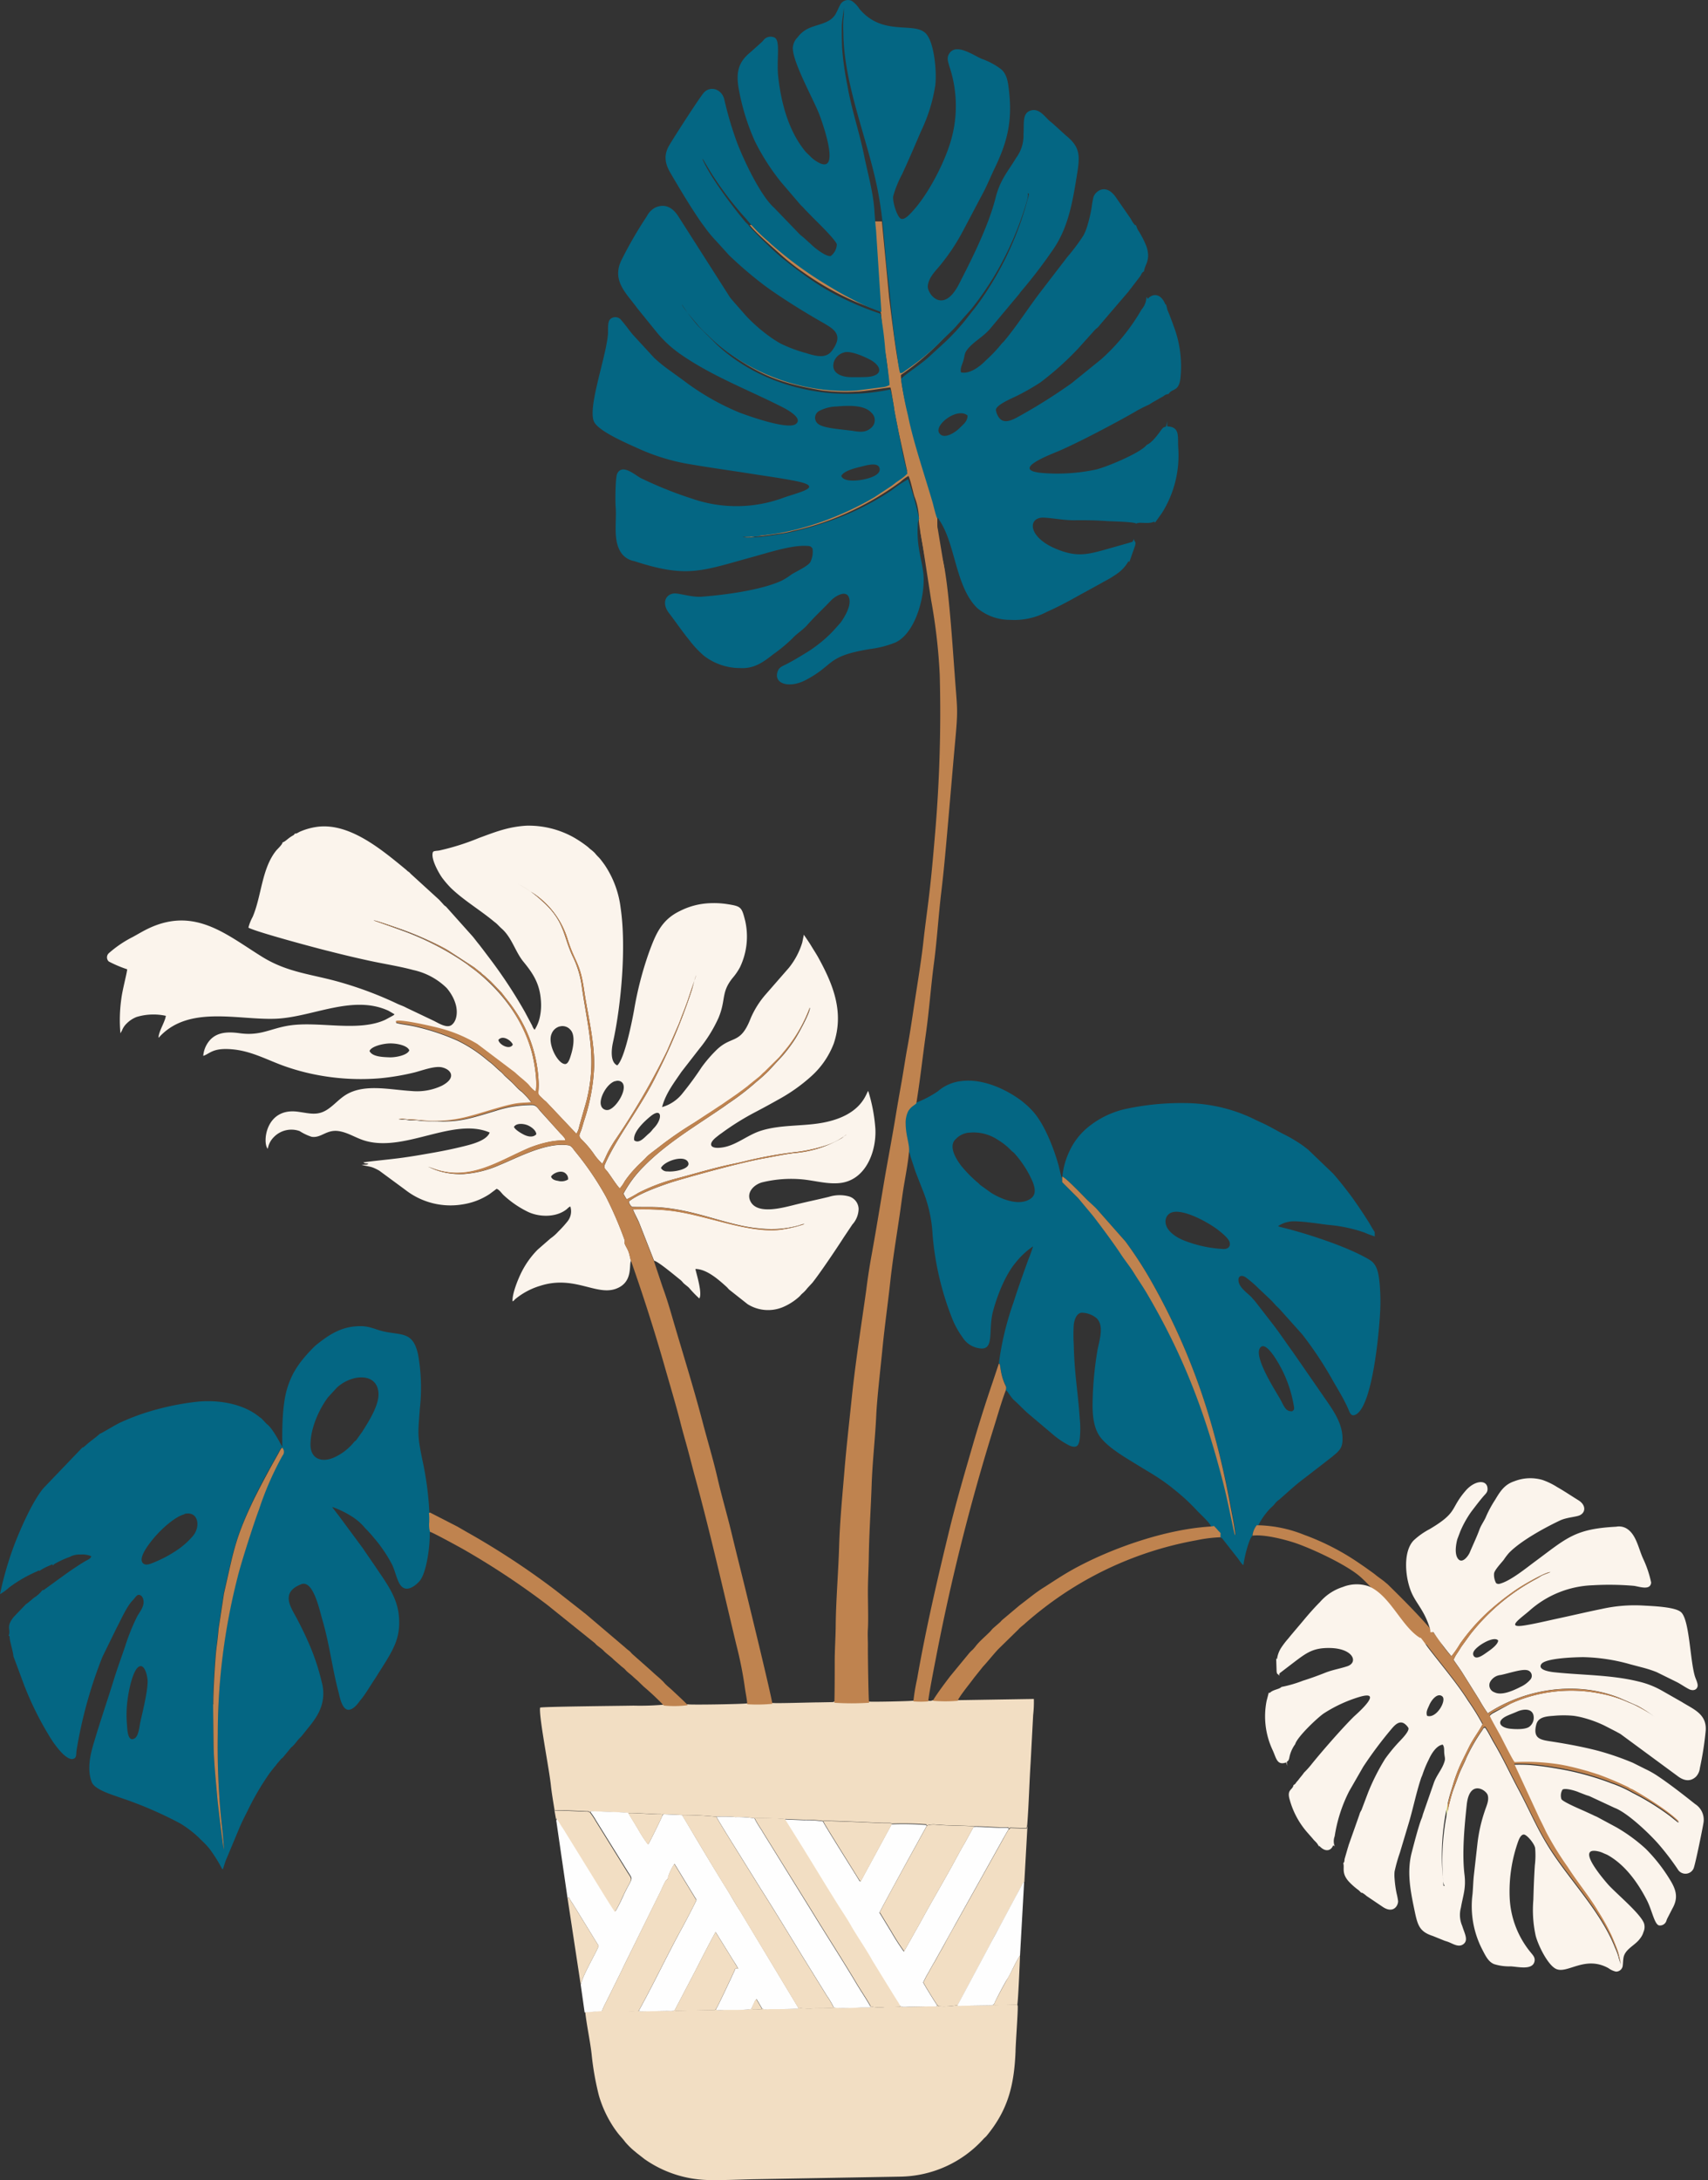
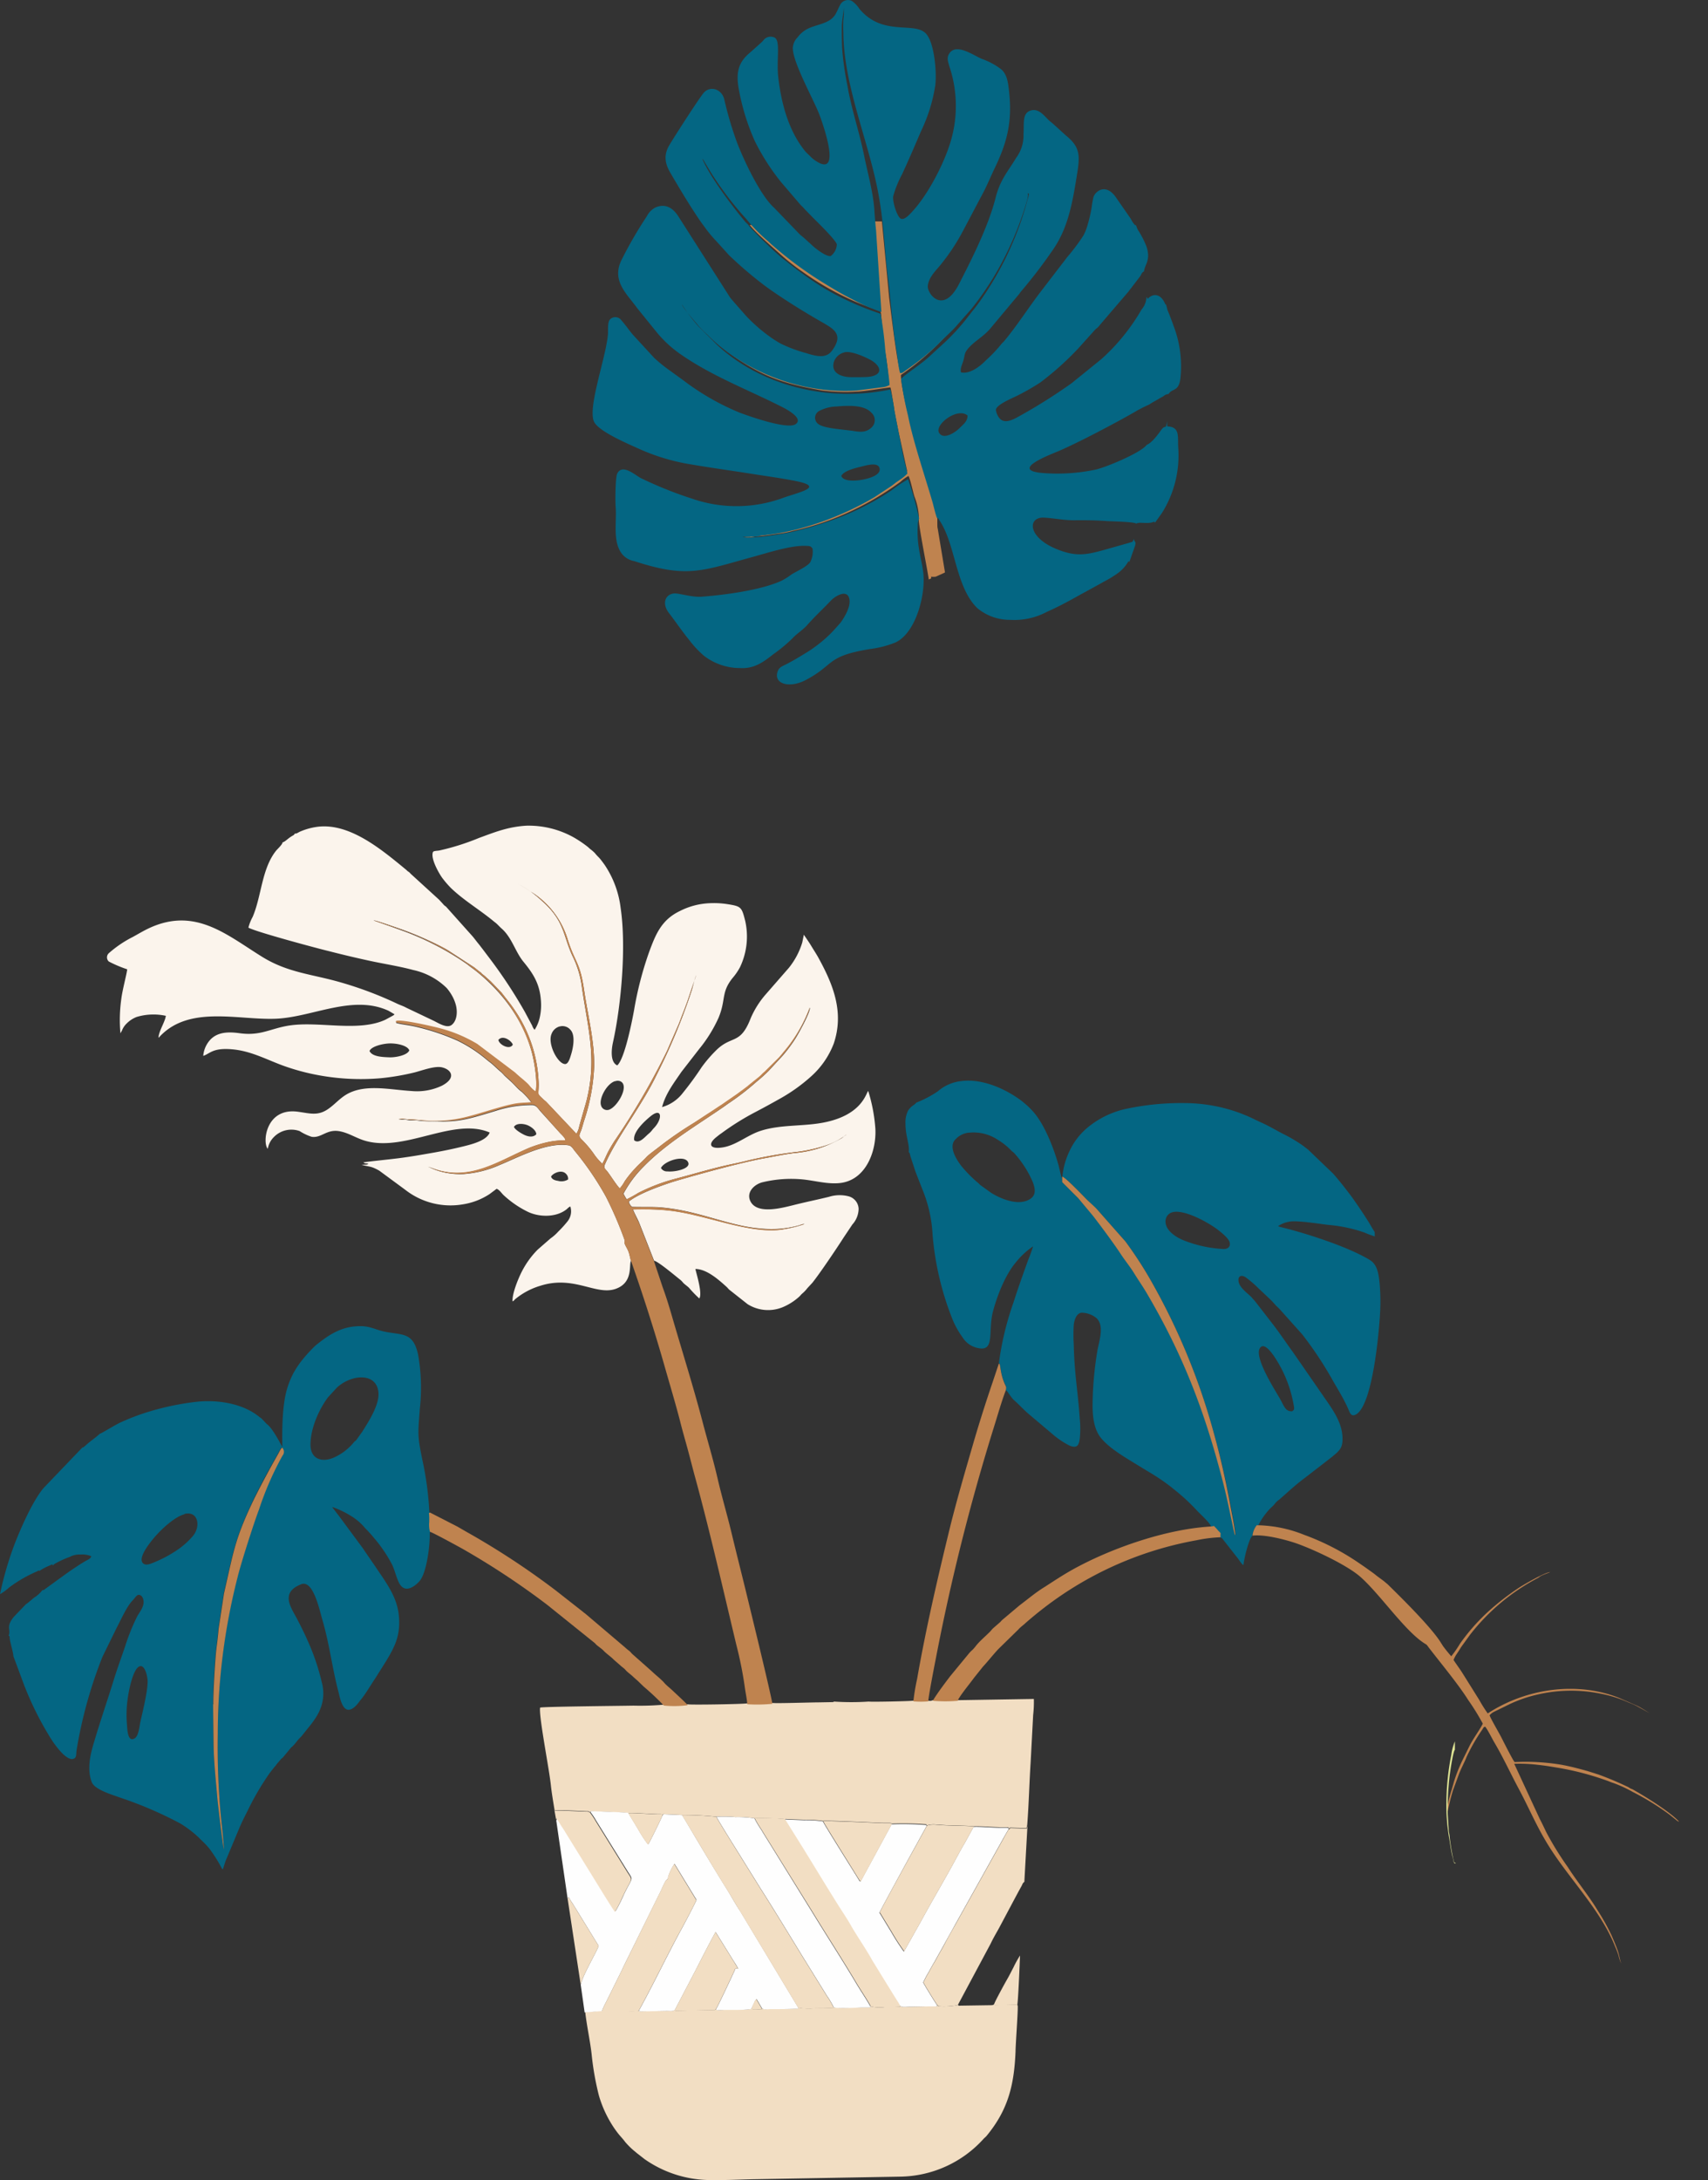
<svg xmlns="http://www.w3.org/2000/svg" viewBox="0 0 319.99 408.23">
  <rect x="0" y="0" width="319.99" height="408.23" fill="#333333" stroke="none" />
  <defs>
    <style>.cls-1{fill:#fbf4ec;}.cls-1,.cls-2,.cls-3,.cls-4,.cls-5,.cls-6{fill-rule:evenodd;}.cls-2{fill:#046683;}.cls-3{fill:#f2dec3;}.cls-4{fill:#bf834f;}.cls-5{fill:#fefefe;}.cls-6{fill:#e1e796;}</style>
  </defs>
  <g id="Слой_2" data-name="Слой 2">
    <g id="Слой_1-2" data-name="Слой 1">
      <path class="cls-1" d="M103.25,220.29c.31-.59,2-1.44,2.84-.45a1.25,1.25,0,0,1,.34,1,2.37,2.37,0,0,1-1.89.26c-.63-.09-1.13-.29-1.29-.77Zm20.59-1.62c.68-1.33,4.49-2.54,5.1-1,.47,1.16-2.46,1.81-3.91,1.66a1.28,1.28,0,0,1-1.19-.62ZM96.29,211c.43-.74,1.76-.64,2.56-.31.62.26,1.58.92,1.63,1.68-.61.69-1.68.45-2.49,0C97.46,212.09,96.47,211.49,96.29,211Zm22.53,2.51c-.31-1.55,2-3.65,3.16-4.58,2.1-1.63,2.16.64.49,2.33-.25.26-.34.43-.58.68s-.46.4-.71.65c-.61.57-1.54,1.57-2.36.92Zm-3.59-11.05a1.31,1.31,0,0,1,1,0c1.75.8-.52,4.76-2.12,5.32a1.16,1.16,0,0,1-1.51-.82c-.41-1.2,1-4,2.62-4.53Zm-46-5.67c.32-.86,2.45-1.38,3.75-1.42s3.35.36,3.7,1.29c-.32.91-2.53,1.36-3.74,1.31s-3.2-.09-3.71-1.18Zm35.62-4.59a1.94,1.94,0,0,1,2,.6c1,1,.53,3.44.12,4.72-.19.61-.49,1.7-1.09,1.71-1.39,0-3.36-3.82-2.54-5.66a2.26,2.26,0,0,1,1.47-1.37Zm-11.51,2.55c.86-1.11,2.55.19,2.73.85C95.52,196.66,93.51,195.63,93.37,194.71ZM55.22,156.08c-.12.29-.27.3-.55.48-.82.49-1.26,1.07-1.73,1.15,0,.38-.91,1.21-1.18,1.53-2.75,3.39-2.74,8.52-4.43,12.45a8.31,8.31,0,0,0-.79,2c1.35.79,13.37,4,15,4.38,2.61.67,5.21,1.29,7.86,1.86s5.46,1,8,1.69A12.84,12.84,0,0,1,83.69,185a8.92,8.92,0,0,1,1,1.43,7.22,7.22,0,0,1,.71,1.73c.38,1.44.15,3.05-.8,3.76s-2.67-.5-3.49-.86l-5-2.38c-.53-.3-1.13-.48-1.68-.74a69.32,69.32,0,0,0-10.6-4c-5.3-1.54-9.85-1.78-14.69-4.77-6.59-4.07-12.48-9.35-21.06-5.45-1.14.52-2.15,1.14-3.19,1.71a21.15,21.15,0,0,0-4.45,3,1.06,1.06,0,0,0-.06,1.6,23.07,23.07,0,0,0,3.45,1.46c-.09.92-.9,3.84-1.11,5.6a28.31,28.31,0,0,0-.16,6.38l.29-.51a3.64,3.64,0,0,1,.9-1.34,5.36,5.36,0,0,1,1.86-1.21,11,11,0,0,1,5.46-.21c-.15,1.15-1.31,2.83-1.38,4.09.16-.1.05,0,.21-.18,5.52-5.9,14.56-3.12,21.64-3.36,6.9-.23,14.49-4.63,21.26-1.49l1.11.65c-.12.17,0,0-.15.16l-.23.14-1.35.73c-5.08,2.34-12.45.22-18,1.08-3.55.55-5.36,2-9.34,1.43-2.5-.34-4.75-.16-6.07,2.07a5,5,0,0,0-.69,2.18c1.3-.43,1.77-1.57,5.51-1.22s6.75,2.15,10.11,3.28A41.11,41.11,0,0,0,59,201.19a43.53,43.53,0,0,0,12.46.68,45.39,45.39,0,0,0,5.92-1c1.5-.34,4.06-1.39,5.51-1,1.74.45,2.59,2-.09,3.41a10.9,10.9,0,0,1-5.71,1c-3.91-.23-8.51-1.34-11.94.51-1.49.8-2.44,2.05-3.81,2.95-1.86,1.22-3.31.72-5.52.42-6.1-.84-6.69,5.88-5.65,6.94a4,4,0,0,1,1.12-2.18,4.58,4.58,0,0,1,4.84-1.14,9.85,9.85,0,0,0,2.24,1.07c1.9.3,2.85-1.57,5.43-1,1.67.34,3.12,1.37,4.88,1.82,7.44,1.95,16.37-4.5,23.06-1.62-.55,1.49-3.29,2.19-4.74,2.55-1.92.48-4,.91-6,1.26s-4.15.73-6.28,1-4.43.48-6.64.77c.38.32.51.1.94.31-.21.18-.91.11-1.27.16,1.54.42,1.68.18,3.3,1.09l4.5,3.31.67.5a13.75,13.75,0,0,0,10.56,2.49,12.64,12.64,0,0,0,4.92-1.9l1.34-1c.52.18.9.79,1.28,1.16a18.64,18.64,0,0,0,4.58,3.15c2.08,1,5.22,1.09,7.18-.42.32-.24.36-.4.77-.58a3,3,0,0,1-.56,2.83,20.92,20.92,0,0,1-1.71,1.88,8.29,8.29,0,0,1-1.44,1.27l-2.41,2.1a16.53,16.53,0,0,0-3,4.17c-.6,1.18-1.79,4-1.71,5.51.34-.14.25-.2.55-.45a13.39,13.39,0,0,1,4.68-2.47c6.29-2,10.41,1.87,14.08.59,3.39-1.19,2.44-4.58,2.89-5.24-.17-.58-.26-1.19-.47-1.75s-.52-1-.68-1.41.08-.35-.07-.82a70.35,70.35,0,0,0-3.45-8,55.89,55.89,0,0,0-5.9-8.65c-.25-.33-.59-.9-1.08-1-4.18-.69-9.7,2.37-13,3.69a19.82,19.82,0,0,1-6.71,1.68,13.88,13.88,0,0,1-3.77-.34,11.41,11.41,0,0,1-1.57-.47c-.33-.12-1.26-.56-1.37-.55.17,0,1.14.39,1.45.49,6.64,2.18,11.72-1.49,17.5-4a21.82,21.82,0,0,1,3.14-1,15.11,15.11,0,0,1,3.7-.44c0-.47-.82-1.14-1.11-1.48L101.18,208c-.43-.51-.73-1.06-1.48-1.08a21.34,21.34,0,0,0-6.76,1.06c-6.35,1.92-7.21,2.19-13.64,1.94-.41,0-.83-.09-1.19-.13s-.81,0-1.21,0-.71-.15-1.11-.16a5.84,5.84,0,0,1-1.11,0,4,4,0,0,1,1.54,0c.57.1,1.08,0,1.68.09,6.84.73,9.18-.38,15.44-2.2,1-.28,1.89-.53,2.91-.73,1.49-.28,2.26-.18,3.33-.33a16.19,16.19,0,0,0-1.81-2,7,7,0,0,1-.68-.57c-.47-.46-.82-.87-1.3-1.32s-.86-.77-1.31-1.2a7.31,7.31,0,0,0-.67-.69c-.61-.48-1.45-1.36-2-1.76s-.91-.75-1.4-1.12a26,26,0,0,0-4.68-2.93,42.6,42.6,0,0,0-7.54-2.55c-1.29-.34-2.79-.47-3.66-.7-.41-.11-.27,0-.32-.33.78-.43,7.24,1.08,8.32,1.38a25.93,25.93,0,0,1,6.92,2.92l7.07,5.34c.8.79,1.91,1.56,2.6,2.34.28.32.84,1,1.26,1.14.35-1.84-.23-5.32-.67-7.07-1.5-6.07-5.44-11.38-10.21-15.27-.35-.28-.73-.58-1.12-.86s-.72-.57-1.13-.85l-1.13-.76a53.54,53.54,0,0,0-10.37-5.21L70,172.33c.26-.07,5.09,1.62,5.83,1.9,1.89.69,3.72,1.49,5.52,2.35.87.42,1.86.92,2.64,1.39l4.78,3.11c.39.28.72.6,1.11.87s.28.28.52.47a5.3,5.3,0,0,1,.55.44c.38.38.71.61,1.09,1l1.92,2c.88,1.16,1.76,2.19,2.55,3.41A25.75,25.75,0,0,1,100.92,203c0,2.21-.45,1.57.9,2.88.17.17.31.24.49.41l5.67,6a3.74,3.74,0,0,0,.55-1.45l1.31-4.57c2-7.88.43-13.11-.79-21.16a18.49,18.49,0,0,0-1.83-6.18c-1.77-3.87-1.44-6.5-5.68-10.24a18.91,18.91,0,0,0-4.6-3.22,18.2,18.2,0,0,1,2.48,1.48,15.94,15.94,0,0,1,7,9.2c1.38,4.26,2.23,4.06,3,9.2.67,4.58,2,9.74,1.89,14.41a36.52,36.52,0,0,1-1.86,10c-.16.52-.29,1-.45,1.52-.34,1.13-.83,1.35.06,2.18a19.5,19.5,0,0,1,2.15,2.54,10.21,10.21,0,0,0,1.62,1.89c.29-.39.81-1.68,1.1-2.21.39-.73.8-1.43,1.23-2.09a134.59,134.59,0,0,0,9.78-16.75l2-4.58c.35-.73.63-1.6.94-2.37s.6-1.56.91-2.4l1.64-4.87c-.29.66-.61,2.06-.84,2.82a112.23,112.23,0,0,1-6.62,15.9c-2.72,5.67-7.5,11.72-9.65,16.71-.25.58,0,.79.38,1.2.6.73,1.89,2.82,2.42,3.27a6.81,6.81,0,0,0,.92-1.33,19,19,0,0,1,1.93-2.38c.68-.77,1.46-1.4,2.16-2.16.44-.48,1.87-1.5,2.4-1.93a68.87,68.87,0,0,1,6.48-4.46c.92-.58,1.77-1.14,2.65-1.69s1.75-1.16,2.62-1.71l2.62-1.81c.45-.3.85-.63,1.26-.91l.93-.7c.14-.11.15-.15.29-.25l1.8-1.45a5.85,5.85,0,0,0,.57-.51,4.54,4.54,0,0,1,.56-.52L146,198c.33-.39.65-.81,1-1.19a27.21,27.21,0,0,0,4.75-8.16c.08.88-2.21,5-2.75,5.84a27.82,27.82,0,0,1-2.34,3.14L144,200.51a29.29,29.29,0,0,1-2.28,2.05,48.46,48.46,0,0,1-4.93,3.83c-.47.3-.8.57-1.27.89-5.21,3.58-10.66,6.76-15,11.22a21.47,21.47,0,0,0-3.71,5,8.56,8.56,0,0,0,.61,1.06,23.68,23.68,0,0,0,2.16-1.19,34.84,34.84,0,0,1,7.25-2.73c3.54-.93,7-2,10.64-2.74.81-.17,1.91-.41,2.74-.63a79.94,79.94,0,0,1,8.49-1.52,29.7,29.7,0,0,0,5.54-1.12,13.39,13.39,0,0,0,4.37-2.2c-.32.19-.59.47-.95.7a20.88,20.88,0,0,1-8.87,2.77c-1.94.24-3.84.66-5.74,1-4.19.76-11.9,2.89-15.95,4.07-2.32.68-7.36,2.41-9.28,4a1.52,1.52,0,0,0,.62,1c1.58.05,3,0,4.68.05,7.4.45,13.2,3.52,19.33,4a19.28,19.28,0,0,0,7.44-.64,1.87,1.87,0,0,1,.84-.2,22.31,22.31,0,0,1-3.81.94c-3.61.74-8.76-.57-12.13-1.44-6.65-1.71-9-2.41-16.18-2.24.05.35.87,1.86,1.09,2.38l2.84,7.23c.84.18,4,2.87,5,3.65a4.51,4.51,0,0,1,.47.51c.35.34.7.56,1.07.91a22.38,22.38,0,0,0,1.93,2c.64-.9-.56-4.69-.73-5.52,2.1,0,4.35,2,5.83,3.34.21.19.29.32.48.51l3.47,2.74a7.21,7.21,0,0,0,6.52.59,10.86,10.86,0,0,0,3.16-2c.21-.19.3-.35.53-.55a6.34,6.34,0,0,0,1-1.05l.93-1c1.51-1.9,4.67-6.61,5.87-8.49l1.62-2.42a4.46,4.46,0,0,0,1.17-2.94A2.52,2.52,0,0,0,159,224a6.71,6.71,0,0,0-3.69.09c-2.24.55-4.49,1-6.72,1.57-2.07.5-6.75,1.8-8-.74-.84-1.7.75-3.19,2.28-3.56a22.94,22.94,0,0,1,7.59-.52c2.36.24,4.88,1,7.27.62,4.59-.76,6.48-6,6.27-10.1a31,31,0,0,0-1.34-7.09c-.42.39-1.09,4.33-7.9,5.82-4,.88-8.34.39-12.24,1.64-2.58.83-4.6,2.74-7.21,3.12-2.36.35-2.69-.66-1.15-1.9.38-.3.58-.48,1-.76a49,49,0,0,1,6.42-4c1.53-.8,3-1.61,4.46-2.43a32.07,32.07,0,0,0,6-4.29,15.82,15.82,0,0,0,4.16-6.07c2-5.93-.14-11.11-2.91-16.14-.42-.75-.85-1.39-1.3-2.14s-1-1.51-1.4-2.12c0,0,0,0,0,.06l-.29,1.42a14.11,14.11,0,0,1-2.51,4.74l-4.32,4.95a16.89,16.89,0,0,0-2.84,4.51c-2,5.14-3.59,3-6.64,6.16a24.77,24.77,0,0,0-2.55,3,58.9,58.9,0,0,1-3.49,4.77,7.49,7.49,0,0,1-3.91,2.68c.67-2.57,2.27-4.59,3.62-6.59l3.34-4.3a26.12,26.12,0,0,0,3.61-5.81c1.43-3.42.44-4.73,2.63-7.46a11.23,11.23,0,0,0,1.38-2,13.32,13.32,0,0,0,1-8.67c-.68-2.7-.76-2.77-3.54-3.2a16.58,16.58,0,0,0-3.23-.14,13.49,13.49,0,0,0-5.46,1.45c-3.51,1.68-4.58,4.42-5.83,7.83a64.85,64.85,0,0,0-2.76,10.69c-.36,2-1.77,9.19-3.16,10.39-1.35-.6-1.08-3-.82-4.22,1.59-7.17,2.52-18,1.46-25.22a18.36,18.36,0,0,0-3-8.1c-.19-.26-.37-.52-.58-.78a5.55,5.55,0,0,0-.62-.72,8.87,8.87,0,0,1-.64-.72,7.11,7.11,0,0,0-.77-.67c-.27-.21-.44-.41-.73-.62a21.77,21.77,0,0,0-2.53-1.68,17.34,17.34,0,0,0-8.8-2.15c-3.5.21-6,1.25-8.88,2.3a45.13,45.13,0,0,1-7.4,2.34c-.41.08-1,.05-1.2.26-.56,1.21,1.22,4.22,1.77,4.94a18.66,18.66,0,0,0,1.59,1.84c2.49,2.38,5.49,4.12,8.13,6.33a5,5,0,0,1,.5.41c.32.31.56.58.86.84,1.94,1.71,2.54,4.33,4.09,6.22,1.73,2.11,3,4,3.25,7.06a10.6,10.6,0,0,1-.16,3.19,7.21,7.21,0,0,1-1,2.49,2.16,2.16,0,0,1-.46-.79l-1.39-2.6A90.39,90.39,0,0,0,92,179.8l-1.67-2.21c-.24-.29-.34-.45-.59-.76-.41-.49-.78-1-1.16-1.46l-5-5.59c-.16-.14-.19-.12-.35-.27s-.21-.23-.35-.38-.4-.44-.65-.7l-5.13-4.68a3,3,0,0,1-.35-.36,4.33,4.33,0,0,0-.37-.27c-.14-.11-.19-.19-.33-.3l-.74-.61c-4.31-3.53-10.14-8.23-16-7.38a12.28,12.28,0,0,0-3.12.89c-.36.16-.58.4-1,.36Z" />
      <path class="cls-2" d="M242.13,264.23c-1.29.15-1.58-1-2.32-2.31-1-1.76-5.37-8.49-3.52-9.76,1.22-.83,3.64,3.72,4.2,4.94a24,24,0,0,1,1.94,6.33C242.49,264,242.41,263.94,242.13,264.23ZM219.57,227c2.18-.67,6.71,1.84,8.51,3.2.67.51,2.1,1.63,2.29,2.41s-.28,1.24-1.06,1.26a23.39,23.39,0,0,1-7.73-1.7c-4.24-1.87-3.62-4.68-2-5.17Zm-38.08-14.91a8.19,8.19,0,0,1,5.5,1.36,11.92,11.92,0,0,1,2.49,2c.16.17.31.24.49.41a19.54,19.54,0,0,1,3.48,5.38c.61,1.54.72,2.83-1,3.54-2.13.9-5.16-.43-6.75-1.43l-2.09-1.5a3.24,3.24,0,0,0-.46-.44,24.19,24.19,0,0,1-3.08-3.14c-.86-1.13-2.51-3.66-1-5a3.87,3.87,0,0,1,2.39-1.19Zm-9.86-5.57c-.44.47-.94.55-1.51,1.45a4.91,4.91,0,0,0-.48,2.46c0,2.32.81,3.88.61,5.28.24.22.22.46.35.89l.92,2.8c.46,1.2.94,2.39,1.4,3.58a25.55,25.55,0,0,1,1.8,8.25,54.79,54.79,0,0,0,3.84,16.07,16.39,16.39,0,0,0,1.78,3.11,4.38,4.38,0,0,0,2.9,2c3.25.71,1.81-3.16,2.8-6.89.8-3,2.31-6.83,4.27-9.15a14.41,14.41,0,0,1,3.23-3,26,26,0,0,1-.91,2.53c-.92,2.57-1.92,5.32-2.73,7.9a56.07,56.07,0,0,0-2.76,11.42c.25.15.21.6.35,1.27a10.7,10.7,0,0,0,.73,2.54c.26.57.36.54.2,1.25.41.2.89,1.32,1.68,2s1.89,1.9,2.88,2.69l4.05,3.42a16.11,16.11,0,0,0,3.36,2.29c1.37.53,1.73,0,1.9-1.32a17.6,17.6,0,0,0,0-3.7c-.34-5.21-1-8.22-1.13-14a30.13,30.13,0,0,1,0-3.56c.11-1,.52-2.22,1.48-2.31a4.47,4.47,0,0,1,2.77,1c1.53,1.42.53,4.19.19,6.08a64.56,64.56,0,0,0-.91,10.2c0,2.39.31,4.54,1.51,6.09,1.46,1.86,4.2,3.49,6.34,4.8l2.34,1.43a42.07,42.07,0,0,1,4.49,3l1.48,1.21a36,36,0,0,1,3.41,3.25c.52.57,2.66,2.49,2.6,3l.52-.1a10.17,10.17,0,0,1,.83.91c.69.65.3.36.42,1.2.32.12.36.21.59.5l2.66,3.39c.25.31.79,1.2,1.08,1.29.11-1.2,1-4.91,1.67-5.48a3.9,3.9,0,0,1,.78-1.91l.3,0a13.14,13.14,0,0,1,2.42-3.37,4.06,4.06,0,0,0,.71-.73,3.68,3.68,0,0,1,.79-.74c1.64-1.41,2.83-2.6,4.78-4.05l5-3.87c1.61-1.3,2.19-1.79,2.1-3.81-.11-2.5-1.47-4.58-2.65-6.33l-6.65-9.61c-1.24-1.69-2.43-3.5-3.75-5.2l-3.23-4.17c-.22-.29-.45-.5-.67-.77-.65-.79-2.57-1.91-2.54-3.38,0-.75.69-1.05,1.67-.22a21.13,21.13,0,0,1,2,1.74l1.95,1.84a17.56,17.56,0,0,1,1.45,1.52,8.16,8.16,0,0,1,.73.71l4.17,4.66a69.17,69.17,0,0,1,5.4,8.07c1.11,2,2.14,3.53,3.14,5.73.33.73.53,1.71,1.51,1.17,3.19-1.76,4.36-16,4.51-18.94a37.32,37.32,0,0,0-.1-5.79c-.2-1.91-.52-3.39-1.8-4.18-3.87-2.39-11.83-5-16.82-6.2l-.39-.15a5.12,5.12,0,0,1,2-.81c1.22-.36,5.93.41,7.34.57a27.8,27.8,0,0,1,6.79,1.42,20.15,20.15,0,0,0,2,.75c-.09-1.25.24-.27-.78-2.06-.75-1.31-2.77-4.31-3.68-5.53s-2.35-3.06-3.38-4.2l-4.64-4.45-.86-.67a27.35,27.35,0,0,0-3.82-2.28c-1.31-.67-2.57-1.44-3.94-2.06-1.89-.85-1.95-1-4.21-1.87A30.31,30.31,0,0,0,222,206.54a49.47,49.47,0,0,0-11.26,1.13,17,17,0,0,0-6.67,3.2,12.66,12.66,0,0,0-3.73,4.72,14.28,14.28,0,0,0-1.31,4.76c.53,0,4.2,3.87,4.82,4.49s1,1,1.58,1.48l5.45,6.18a73.87,73.87,0,0,1,5.15,8A122.41,122.41,0,0,1,227,266.88a149.64,149.64,0,0,1,3.58,15.18c.33,1.66.76,3.72.92,5.39a.73.73,0,0,1-.13-.23l-.12-.45c-.74-3.36-1.19-5.88-2.12-9.45-3.38-13.09-7.43-23.65-14.2-35.15-.78-1.33-1.62-2.54-2.39-3.77s-1.72-2.39-2.52-3.62c-1.28-1.95-3.79-5.33-5.17-7.11L202,224.33l-3-3v-.73c-.11-.13,0,.14-.16-.25l-.53-2.19c-.84-3-2.43-7.13-4.38-9.58a14.65,14.65,0,0,0-1.54-1.62l-.82-.7c-2.86-2.21-7.37-4.37-11.46-3.84a8,8,0,0,0-4.39,1.9,19.94,19.94,0,0,1-4.1,2.15Z" />
      <path class="cls-2" d="M26.15,312c1-.35,1.49,1.86,1.51,2.8,0,1.91-.88,5.46-1.32,7.41-.24,1.05-.34,2.8-1.1,3.27-1.39.85-1.39-1.87-1.47-2.77a21.44,21.44,0,0,1,.1-4.24c.19-1.67,1-6,2.28-6.47Zm8.4-28.53c2.55-.64,3.13,2.28,1.59,4.13A14.91,14.91,0,0,1,33.52,290a23.72,23.72,0,0,1-4.76,2.58c-.58.24-1.49.63-2,.09-1-1.09,1.59-4.13,2.19-4.84,1.23-1.46,3.8-3.85,5.58-4.29Zm5.37,35.62c-.05-1.81.36-9,.62-10.78.14-1,.29-2.36.37-3.37l1-6.59c1.77-7.65,2-10,5.48-17.38,1.09-2.3,2.71-5.33,4-7.58l.68-1.21c.14-.25.2-.39.34-.64.06-.1.1-.17.17-.27l.12-.16.11-.1a1.09,1.09,0,0,1,.06,1.51,58.48,58.48,0,0,0-4.4,10.09c-.9,2.46-3.37,10.16-4,12.63A118.6,118.6,0,0,0,40.8,324.6,143.07,143.07,0,0,0,41.37,340c.22,2.09.47,4.23.58,6.27-.23-.75-1.14-8.64-1.21-9.43-.28-3.27-.66-6.69-.72-10l-.1-7.74ZM66.65,258c2-.37,3.95.25,4.24,2.6s-1.86,5.62-3,7.44l-1.12,1.57c-.13.15-.29.24-.43.39a10.16,10.16,0,0,1-4,3c-2.3.88-4.11,0-4.17-2.37-.06-3,1.52-6.66,3.28-9l1.68-1.83A7.48,7.48,0,0,1,66.65,258ZM18.74,268.42c-.89.84-1.67,1.29-2.54,2.08-.29.25-.65.62-.75.51L8.18,278.6c-2.15,2.49-4.74,8.5-5.85,11.61A63.87,63.87,0,0,0,0,298.49a9.41,9.41,0,0,0,1.72-1.26,25.76,25.76,0,0,1,5.2-3c.26-.12.32-.25.45-.09a11,11,0,0,1,1.9-1c.71-.33.55-.22.66,0l.05-.07.12-.17a17.57,17.57,0,0,1,3-1.4,3.75,3.75,0,0,1,2-.43,4.18,4.18,0,0,1,2,.32c-.09.45-.67.66-1.09.9-1.15.67-2.42,1.54-3.5,2.29l-4.25,3.08c-.38.21-.15.14-.26,0a5.86,5.86,0,0,1-1.59,1.47c-.24.19-1.45,1.23-1.54,1.23L2.62,302.7c-1.62,1.93-.52,2.41-1,3.56.29.17.11.11.26.89s.65,2.52.62,2.93l2.09,5.61a59.38,59.38,0,0,0,5.18,10.22c.54.79,2.83,4.12,4.16,3.33.43-.26.31-.81.42-1.56a84.14,84.14,0,0,1,4.84-17.45l2.68-5.47c.76-1.41,1.88-4,3-5.13.26-.24.68-.91,1-1,.57-.1.94.48,1,1,.22,1.09-.69,2.19-1.11,2.91a38.26,38.26,0,0,0-2.34,5.79c-.68,2-1.42,4-2.06,6.06-1.26,4.08-2.67,8.15-3.88,12.27-.62,2.09-1.16,4.73-.3,7,.55,1.45,3.83,2.37,5.26,2.9a72.7,72.7,0,0,1,11.38,4.89,20.67,20.67,0,0,1,3.46,2.65c.33.39,1.13,1,2,2.1a27.43,27.43,0,0,1,2.3,3.67c.08.11.06.07.16.15.24-.62.39-1.33.7-2l2.37-5.67c.52-1.26,1.15-2.44,1.74-3.64a50.48,50.48,0,0,1,4-6.76l.87-1.11a2.13,2.13,0,0,0,.33-.4c.2-.28.41-.48.61-.73.45-.58.41-.39.67-.68l1.22-1.48c.49-.62.4-.39.67-.68.57-.59.65-.89,1.56-1.77l1.56-1.95a16.35,16.35,0,0,0,1.13-1.56,9,9,0,0,0,.9-1.78,7.72,7.72,0,0,0,.23-4.76A42.5,42.5,0,0,0,57.55,307c-.58-1.31-1.14-2.41-1.78-3.66-1.13-2.21-3.45-5.1.66-6.71,2.29-.9,3.46,5,4,6.78,1.36,4.72,1.77,8.78,3,13.45.24,1,.73,3.58,2.1,3.25,1-.24,1.71-1.45,2.12-1.93.81-.95,1.94-2.9,2.7-4l2.11-3.36c1.49-2.51,2.65-4.68,2.25-8.45-.39-3.61-2.58-6.31-4.49-9.2l-1.66-2.41c-.22-.3-.36-.54-.54-.81l-4.61-6.23c-.23-.28-.38-.49-.59-.77s-.42-.51-.59-.79a17.25,17.25,0,0,1,3.65,1.76,10.45,10.45,0,0,1,2.54,2.22,23.61,23.61,0,0,1,1.63,1.8,26.47,26.47,0,0,1,3.4,5c.56,1.14.95,3.09,1.62,3.92,1.08,1.37,2.73.09,3.53-.82,1.29-1.46,2-6.59,1.9-9.08l.14-.08a5.24,5.24,0,0,1-.12-1.81c0-.3,0-.61,0-.91,0-1-.15-.69.17-.83-.19-.15.21-.06-.25-.16a59.26,59.26,0,0,0-1.28-9.68c-1-4.8-.85-5-.5-9.78a35.34,35.34,0,0,0-.33-10.07c-.94-4.33-3-3.6-6.38-4.33-1.51-.32-2.65-1-4.3-1-3.61-.05-6,1.58-8.54,3.62a28.24,28.24,0,0,0-2.25,2.42,17.07,17.07,0,0,0-1.9,2.78A16.37,16.37,0,0,0,53.53,261c-.89,4.08-.59,9.69-.65,9.88-.08-.07-1.65-3.23-2.75-4.13a2.49,2.49,0,0,1-.37-.35L49,265.6c-.19-.15-.24-.16-.47-.34-2.9-2.36-7.34-3.19-11.43-2.82A50.19,50.19,0,0,0,27,264.6a43,43,0,0,0-4.43,1.74c-.87.39-3.69,2.12-3.79,2.08Z" />
      <path class="cls-3" d="M179.4,375.43a13.2,13.2,0,0,1-3.64.2c-.12-.24-.1-.16-.23-.26-.05.29.27.3-.73.29-.3,0-.61,0-.9,0l-3.61.07c-.69,0-1.21.14-1.64-.17l-.07.19c-1,0-1.92,0-2.88.05a6.72,6.72,0,0,1-2.63-.15c0,.26.15.13-.24.21l-1.36,0c-1.27,0-4.52.23-5.29-.05l0,.12c-1.1.08-2.31.06-3.42.08a10.65,10.65,0,0,1-3.18-.11l-.06.16c-1.09.1-3.84.08-5.22.1-.69,0-1.13.15-1.55-.17l0,.21c-.4,0-1.75.19-1.91-.11-.56.28-3.94.21-5.06.22s-1.56.21-1.55-.24c-.14.16-.14.21-.35.27l-7.28.14c-.14-.11-.12.19-.11-.23-.36.37-.84.24-1.51.25l-5.13.09c-.13-.1-.11.16-.1-.23l0,.05-.06.06-.06,0c-.26.2-5.87.2-6.67.21-.11-.11-.11.17-.08-.2l-3.24.25c.29,2.6.9,5.3,1.2,7.9a52.76,52.76,0,0,0,1.37,7.76,21.61,21.61,0,0,0,2.91,6.15c.33.47.63.88,1,1.31s.68.76,1,1.2a13.81,13.81,0,0,0,1.72,1.7c.25.19.4.35.65.53l1.28,1a21.6,21.6,0,0,0,11.75,3.9c2.89.08,6.08-.1,9-.15l27.1-.48a21.43,21.43,0,0,0,15.68-7.11c.17-.18.39-.34.54-.53,4-4.85,5.16-9.43,5.42-15.83,0-1.22.51-8,.4-8.54l-.09-.19-4.26.08.07-.25c-.26.17-.25.25-.66.27l-5.41.08c-.73,0-.69.09-.8-.13Z" />
      <path class="cls-3" d="M103.9,339.11,104,339c.2-.17,4.92.1,5.92.14.49,0,.41,0,.7.26.1-.27-.33-.26.82-.21s5.7.18,6.21.29c.94-.07,4.31.16,5.74.2h.41c.29.06.21-.07.27.21l.16-.21,3.53.16a57.3,57.3,0,0,1,6.43.32,25.41,25.41,0,0,1,3.55.06,19.78,19.78,0,0,1,3.56.23,50.91,50.91,0,0,1,5.2.12c.4,0,.38,0,.6.25.12-.29-.23-.26.84-.19l2.74.1a21.8,21.8,0,0,1,3.52.22c.31-.15,9.43.31,11.23.37l1.26,0c.47.06.21,0,.37.14a54.06,54.06,0,0,1,6.5.13l.06.21a4,4,0,0,1,2-.13c.78,0,1.56.09,2.35.11.62,0,4.21.08,4.46.19.85-.08,3.73.14,5,.17l1.28,0c.51.14.2-.1.29.31,0,0,.06-.08.07-.06l.17-.19,3.06.1.15-.63c.3-3.87.39-7.84.64-11.72l.47-8.84a21.42,21.42,0,0,0,.13-3l-14.26.23a26.2,26.2,0,0,1-4.69,0,1.07,1.07,0,0,1-.83.09,15.45,15.45,0,0,1-2.8,0c-.38.1-7.78.26-8.36.17a49.11,49.11,0,0,1-6.51,0c-.12.08,0,.05-.2.1l-2.69.05c-1.42,0-8.25.23-8.66.1a29.8,29.8,0,0,1-4.7.08c-.27.14-10.58.32-11.16.18a19.53,19.53,0,0,1-4.45.07,50.67,50.67,0,0,1-5.7.18c-2.63.05-17,.18-17.49.37-.28,1.49,1.65,11.22,2,14.41.16,1.53.46,3.27.71,4.8Z" />
-       <path class="cls-4" d="M172.4,99.26c.13,1,.33,2,.49,3l1.56,10.13a106.09,106.09,0,0,1,1.61,14,266.57,266.57,0,0,1-.85,29.41c-.39,4.62-.79,9.2-1.38,13.76-.28,2.22-.59,4.48-.83,6.69-.42,3.9-1.34,9.27-1.93,13.27-.33,2.16-.67,4.43-1.07,6.58s-.71,4.33-1.09,6.47-.77,4.33-1.13,6.52c-.71,4.31-1.54,8.57-2.26,12.86s-1.44,8.7-2.22,13c-.39,2.11-.74,4.4-1,6.51-.94,6.71-2,13.36-2.71,20.13-.47,4.55-1,9.14-1.38,13.71s-.86,9.47-1,14.16-.56,9.66-.64,14.51c0,2.41-.2,4.91-.19,7.3,0,1.36,0,6.48-.07,7.55a49.11,49.11,0,0,0,6.51,0c-.12-.56-.24-9.26-.22-10.41s-.08-2.33,0-3.43c.1-1.57,0-5,0-6.93,0-2.19.14-4.48.17-6.67.07-4.48.38-8.91.53-13.33s.66-8.68.86-13c.16-3.41.83-9.05,1.18-12.67.41-4.17,1-8.27,1.45-12.4s1.12-8.15,1.71-12.15c.3-2,.54-4.05.88-6.05s.75-4.19.91-6c.2-1.4-.58-3-.61-5.28a4.91,4.91,0,0,1,.48-2.46c.57-.9,1.07-1,1.51-1.45.71-4.3,1.17-8.64,1.79-13s.93-8.85,1.51-13.22.85-8.94,1.38-13.36.92-9,1.31-13.44.77-9,1.18-13.57c.71-7.63.53-6.53,0-14-.38-5-1.07-16-2.1-20.66L175,98.4a3.44,3.44,0,0,1-2.59.86Z" />
      <path class="cls-5" d="M104.21,340.85l2.13,14.64.21-.28a8,8,0,0,0,.72,1.19c.22.37.46.74.69,1.12l4.18,6.8c0,.51-3.19,5.86-3.34,7.34l.73,5.14,3.24-.25a15.71,15.71,0,0,1,.82-1.76l2.58-5.21c.3-.59.55-1.15.84-1.75L123,355.69c.29-.62.57-1.13.86-1.73a17.6,17.6,0,0,1,.84-1.75c.3-.46.47-.17.47-.74a9.44,9.44,0,0,1,1.2-2.49l4.11,6.73c0,.23-2.37,4.69-2.67,5.24-2.68,4.87-5.41,10.63-8.07,15.43,0,.4,0,.14.09.24l5.13-.09c.67,0,1.15.12,1.51-.25l3.81-7.28c1.24-2.42,2.47-4.86,3.79-7.25l3.23,5.2c.3.5.8,1.21,1,1.69-.67-.14-.48-.08-.78.56-.56,1.22-3.06,6.56-3.33,6.9,0,.45.34.26,1.55.24s4.5.06,5.06-.22a7.84,7.84,0,0,1,.43-.94c.15-.32.25-.69.52-.86l1,1.7c.42.32.86.19,1.55.17,1.38,0,4.13,0,5.22-.1l.06-.16-10.88-18.06c-1-1.49-1.79-3-2.74-4.5-2-3.2-4.85-7.95-6.81-11.28l-1.34-2.24-3.53-.16-.16.21c-.2.55-2.48,5.22-2.7,5.45a24.21,24.21,0,0,1-1.89-2.91l-1.82-3c-.52-.11-5-.24-6.22-.29s-.72-.06-.82.21a12.66,12.66,0,0,1,1,1.51l5.79,9.31c1.27,2.09,1.14.95-.65,4.7a25.72,25.72,0,0,1-1.52,3c-.24-.16-5.17-8.27-5.5-8.77l-4.11-6.65c-.24-.39-.47-.73-.71-1.11s-.48-.65-.68-1l0,.4Z" />
      <path class="cls-4" d="M118.22,236.09c2.27,6.45,4.4,13.09,6.32,19.82.95,3.34,2,6.81,2.88,10.22.42,1.69.93,3.43,1.4,5.15s.9,3.46,1.37,5.18c2.82,10.29,5.27,21.1,7.77,31.55a72.52,72.52,0,0,1,1.62,8.21c.13.88.38,2.07.42,2.88a29.8,29.8,0,0,0,4.7-.08c-.29-2-4.44-18.93-5-21.24-.86-3.53-1.75-7-2.59-10.52s-1.88-7-2.69-10.51-1.85-6.92-2.75-10.35c-1.86-7.08-3.91-13.49-5.9-20.37-.48-1.64-1-3.32-1.6-4.95l-1.67-5-2.83-7.23a23.73,23.73,0,0,1-1.1-2.38c7.19-.17,9.53.54,16.18,2.24,3.37.87,8.52,2.18,12.13,1.45a23.33,23.33,0,0,0,3.81-.95,1.87,1.87,0,0,0-.84.2,19.09,19.09,0,0,1-7.44.64c-6.13-.5-11.93-3.57-19.33-4-1.62-.1-3.1,0-4.68-.06a1.45,1.45,0,0,1-.61-1c1.91-1.63,6.95-3.35,9.27-4,4.05-1.19,11.77-3.32,15.95-4.08,1.91-.35,3.8-.76,5.74-1a21,21,0,0,0,8.87-2.78c.36-.23.63-.51.95-.69a13.53,13.53,0,0,1-4.36,2.19,30.81,30.81,0,0,1-5.55,1.13,79.9,79.9,0,0,0-8.49,1.51c-.83.22-1.93.46-2.74.63-3.6.75-7.1,1.81-10.64,2.74a34.84,34.84,0,0,0-7.25,2.73,23.68,23.68,0,0,1-2.16,1.19,9.14,9.14,0,0,1-.61-1.06,21.69,21.69,0,0,1,3.71-5c4.39-4.46,9.84-7.64,15-11.21.47-.33.8-.59,1.27-.9a48.46,48.46,0,0,0,4.93-3.83,25.89,25.89,0,0,0,2.28-2.05l2.62-2.87a26.83,26.83,0,0,0,2.34-3.13c.54-.85,2.83-5,2.76-5.85a27.45,27.45,0,0,1-4.76,8.16c-.32.39-.64.81-1,1.19l-2.72,2.68a4.54,4.54,0,0,0-.56.52,5.85,5.85,0,0,1-.57.51l-1.8,1.45c-.14.11-.15.14-.29.25l-.93.7c-.41.28-.81.61-1.26.91l-2.62,1.81c-.87.55-1.72,1.15-2.62,1.71L130,210.24a67.45,67.45,0,0,0-6.47,4.46c-.54.44-2,1.46-2.41,1.93-.69.76-1.48,1.39-2.16,2.16a19.22,19.22,0,0,0-1.93,2.39,6.74,6.74,0,0,1-.92,1.32c-.52-.45-1.82-2.54-2.42-3.27-.34-.41-.63-.62-.38-1.2,2.15-5,6.93-11,9.65-16.7a112.84,112.84,0,0,0,6.62-15.91c.24-.76.56-2.16.85-2.82l-1.65,4.87c-.31.84-.57,1.57-.91,2.4s-.59,1.64-.93,2.37l-2,4.58a134,134,0,0,1-9.78,16.76c-.43.66-.84,1.35-1.23,2.08-.29.54-.81,1.82-1.1,2.22a10.63,10.63,0,0,1-1.62-1.9,18.75,18.75,0,0,0-2.15-2.54c-.89-.83-.4-1-.06-2.18.16-.53.29-1,.46-1.51a37,37,0,0,0,1.85-10c.11-4.68-1.22-9.84-1.88-14.41-.75-5.15-1.6-5-3-9.21a15.89,15.89,0,0,0-7-9.2,18.2,18.2,0,0,0-2.48-1.48,19.19,19.19,0,0,1,4.6,3.22c4.24,3.74,3.91,6.38,5.68,10.24a18.72,18.72,0,0,1,1.84,6.19c1.21,8.05,2.77,13.28.78,21.15l-1.31,4.57a3.74,3.74,0,0,1-.55,1.45l-5.67-6c-.18-.16-.32-.24-.49-.41-1.35-1.31-.86-.67-.9-2.88a25.78,25.78,0,0,0-4.37-13.66c-.79-1.22-1.67-2.25-2.55-3.41l-1.92-2c-.38-.37-.71-.6-1.09-1a5.3,5.3,0,0,0-.55-.44c-.24-.19-.26-.28-.52-.47s-.72-.59-1.11-.87L84,178c-.78-.47-1.77-1-2.64-1.39-1.8-.86-3.63-1.65-5.51-2.35-.75-.27-5.58-2-5.84-1.9l5.69,1.94a53.91,53.91,0,0,1,10.38,5.21l1.12.76c.41.28.74.56,1.13.85s.77.58,1.12.86A29.43,29.43,0,0,1,99.7,197.22c.43,1.75,1,5.23.66,7.08-.41-.12-1-.83-1.26-1.15-.69-.77-1.8-1.55-2.6-2.34l-7.07-5.34a26.67,26.67,0,0,0-6.91-2.92c-1.09-.3-7.55-1.81-8.33-1.38,0,.31-.09.22.32.33.88.23,2.37.36,3.66.7a43.43,43.43,0,0,1,7.54,2.55,26,26,0,0,1,4.68,2.93c.49.37.9.77,1.4,1.12s1.41,1.29,2,1.76a8.72,8.72,0,0,1,.66.69c.45.43.86.76,1.31,1.2s.83.86,1.3,1.32a8.49,8.49,0,0,0,.68.58,15.48,15.48,0,0,1,1.81,2c-1.07.15-1.84.05-3.33.33-1,.2-1.94.46-2.9.73-6.27,1.82-8.61,2.93-15.45,2.2-.6-.07-1.11,0-1.68-.08a4,4,0,0,0-1.54,0,5.84,5.84,0,0,0,1.11,0c.4,0,.74.13,1.11.16s.8,0,1.21,0,.78.12,1.19.14c6.43.24,7.29,0,13.64-1.95a21.67,21.67,0,0,1,6.76-1.06c.76,0,1,.57,1.48,1.08l3.65,4.11c.29.34,1.08,1,1.11,1.48a15.61,15.61,0,0,0-3.7.44,21.69,21.69,0,0,0-3.13,1c-5.78,2.47-10.87,6.14-17.51,4-.31-.1-1.28-.47-1.44-.49.1,0,1,.43,1.36.55a10.55,10.55,0,0,0,1.57.48,14.76,14.76,0,0,0,3.77.34,20.06,20.06,0,0,0,6.71-1.69c3.3-1.32,8.82-4.38,13-3.69.49.08.83.65,1.08,1a55.09,55.09,0,0,1,5.9,8.64,70.35,70.35,0,0,1,3.45,8c.15.47-.1.36.07.83s.47.89.68,1.41.3,1.16.47,1.74Z" />
      <path class="cls-5" d="M168.65,375.57c.43.31.95.18,1.64.17l3.61-.07c.29,0,.6,0,.9,0,1,0,.68,0,.73-.29-.15-.13-2.45-3.85-2.57-4.19a17.35,17.35,0,0,1,1-1.89c.34-.63.65-1.19,1-1.78s.65-1.17,1-1.78.67-1.2,1-1.79c.67-1.24,1.34-2.39,2-3.61l9-16.1c.19-.33.85-1.54,1-1.7-.09-.41.22-.17-.29-.31l-1.28,0c-1.26,0-4.14-.25-5-.16l-1.6,2.92c-.55.92-1.14,2-1.64,2.93-2.06,3.83-4.45,7.83-6.56,11.72l-3.25,5.78a41.85,41.85,0,0,1-2.34-3.62l-2.23-3.67c0-.17,6.24-11.54,6.62-12.21l2.2-4-.06-.21a54.06,54.06,0,0,0-6.5-.13l-5.81,10.71c-.22-.11-.15,0-.35-.36-1.06-1.74-6.53-10.4-6.7-10.9a21.8,21.8,0,0,0-3.52-.22l-2.74-.1c-1.07-.07-.72-.1-.84.19l2.69,4.31c2.6,4.15,5.51,9,8.1,13.07.43.67,1,1.48,1.35,2.17,1,1.81,3,4.71,4,6.53.22.41.44.72.68,1.13l3.36,5.41c.23.37.44.68.66,1.06a9,9,0,0,1,.63,1.06Z" />
      <path class="cls-5" d="M156.18,375.84c.77.28,4,.08,5.29.05l1.36,0c.39-.08.2.05.24-.21-.84-1.49-1.81-2.89-2.71-4.4-2.55-4.29-5.52-8.86-8.16-13.19L144,344.85c-.45-.73-.92-1.46-1.34-2.19a19.65,19.65,0,0,1-1.32-2.2,19.78,19.78,0,0,0-3.56-.23,25.41,25.41,0,0,0-3.55-.06c.08.31,3.7,6.1,4.09,6.72l4.16,6.69c2.7,4.23,5.62,9.07,8.26,13.36l4.15,6.7a15.69,15.69,0,0,1,1.3,2.2Z" />
      <path class="cls-3" d="M189,342.53c-.16.16-.82,1.37-1,1.71l-9,16.09c-.69,1.22-1.36,2.37-2,3.61-.32.59-.66,1.2-1,1.79s-.64,1.19-1,1.78-.67,1.16-1,1.78a17.35,17.35,0,0,0-1,1.89c.12.34,2.42,4.06,2.57,4.19s.11,0,.23.26a13.2,13.2,0,0,0,3.64-.2l6.16-11.51c.47-1,1-1.89,1.54-2.86l3.11-5.84c.28-.51.53-1,.79-1.45.13-.26.25-.45.38-.7s.16-.49.49-.71l.59-10.61-.15.63-3.06-.1-.17.19s-.05,0-.07.06Z" />
      <path class="cls-3" d="M149.56,375.93a10.65,10.65,0,0,0,3.18.11c1.11,0,2.32,0,3.42-.08l0-.12a15.69,15.69,0,0,0-1.3-2.2l-4.15-6.7c-2.64-4.29-5.56-9.13-8.26-13.36l-4.16-6.69c-.39-.62-4-6.41-4.09-6.72a57.3,57.3,0,0,0-6.43-.32l1.34,2.24c2,3.33,4.79,8.08,6.81,11.28.95,1.49,1.78,3,2.73,4.5l10.89,18.06Z" />
      <path class="cls-3" d="M163.07,375.66a6.72,6.72,0,0,0,2.63.15c1,0,1.93,0,2.88-.05l.07-.19a9,9,0,0,0-.63-1.06c-.22-.38-.43-.69-.66-1.06L164,368c-.24-.41-.46-.72-.68-1.13-1-1.82-3-4.72-4-6.53-.39-.69-.92-1.5-1.35-2.17-2.59-4-5.5-8.92-8.1-13.07l-2.69-4.31c-.22-.27-.2-.23-.6-.25a45.72,45.72,0,0,0-5.2-.12,19.65,19.65,0,0,0,1.32,2.2c.42.73.89,1.46,1.34,2.19l8.21,13.22c2.64,4.33,5.61,8.9,8.16,13.19.9,1.51,1.87,2.91,2.71,4.4Z" />
      <path class="cls-4" d="M226.91,285.82c-8,.44-17.62,3.7-24.61,7.34-2.58,1.34-4.29,2.5-6.62,4-1.65,1-3.12,2.27-4.64,3.4l-3.28,2.76a2.3,2.3,0,0,0-.3.33l-1.4,1.22c-.21.19-.39.45-.6.66-.77.78-2,1.82-2.64,2.66a7.33,7.33,0,0,1-.63.73,5.35,5.35,0,0,0-.63.63L178,313.87c-1.06,1.4-2.34,3.08-3.25,4.58a26.2,26.2,0,0,0,4.69,0c.14-.66,2.36-3.34,3.05-4.31l1.64-2.05c.83-.88,1.89-2.23,2.9-3.31l3.78-3.7c.4-.46.87-.75,1.28-1.15a69.24,69.24,0,0,1,7.09-5.46,65.88,65.88,0,0,1,24.95-10.07,27.08,27.08,0,0,1,4.55-.57c-.12-.84.27-.55-.42-1.2a10.17,10.17,0,0,0-.83-.91l-.52.1Z" />
      <path class="cls-4" d="M80.56,286.81c.71.23,5.57,2.89,6.22,3.26a145,145,0,0,1,15.77,10.44l8.92,7.17a3.13,3.13,0,0,0,.3.32c.36.31,1,.74,1.29,1.05.51.56,1.5,1.23,1.91,1.69l1.25,1.09c.24.23.44.36.69.57s.34.38.58.59.4.34.64.53c.45.37.84.78,1.29,1.14l1.19,1.15a49.56,49.56,0,0,1,3.77,3.54,19.61,19.61,0,0,0,4.46-.07c-.25-.36-2.21-2.15-2.69-2.61s-.93-.81-1.42-1.28c-.24-.23-.41-.47-.65-.69s-.42-.4-.66-.61c-.52-.44-.89-.77-1.43-1.27l-3.48-3.08c-.25-.22-.36-.42-.63-.64a6.83,6.83,0,0,1-.74-.61l-7.54-6.4a2.33,2.33,0,0,1-.35-.27l-5.19-4.07a145.64,145.64,0,0,0-16.63-10.91l-1.73-1-5.11-2.62c-.32.14-.22-.21-.17.84,0,.29,0,.6,0,.9a5.24,5.24,0,0,0,.12,1.81Z" />
      <path class="cls-3" d="M112.77,376.55c0,.37,0,.09.08.2.8,0,6.41,0,6.67-.21l.06,0,.06-.06.06-.06c2.66-4.8,5.38-10.56,8.07-15.42.3-.56,2.69-5,2.67-5.25L126.33,349a9.44,9.44,0,0,0-1.2,2.49c0,.57-.17.28-.47.74a17.6,17.6,0,0,0-.84,1.75c-.29.6-.57,1.11-.86,1.73L117,367.83c-.29.6-.54,1.16-.84,1.75l-2.58,5.21a15.71,15.71,0,0,0-.82,1.76Z" />
      <path class="cls-3" d="M173.65,341.85l-2.2,4c-.38.67-6.63,12-6.62,12.21l2.23,3.67a40.36,40.36,0,0,0,2.34,3.62l3.25-5.78c2.11-3.89,4.5-7.89,6.56-11.72.5-.94,1.09-2,1.64-2.93l1.6-2.92c-.25-.12-3.84-.17-4.46-.19l-2.35-.11a4,4,0,0,0-2,.13Z" />
      <path class="cls-4" d="M171.12,318.56a15.45,15.45,0,0,0,2.8,0c-.06-.52,1.14-6.68,1.34-7.68a397.74,397.74,0,0,1,10.93-43.61c.72-2.28,1.4-4.72,2.23-6.92.16-.71.06-.68-.2-1.25a10.7,10.7,0,0,1-.73-2.54c-.14-.67-.1-1.12-.35-1.27L185.9,259c-1.24,3.64-2.51,7.64-3.58,11.33-1.48,5.1-3,10.27-4.3,15.49-2.29,9.39-4.53,18.95-6.2,28.54a38.54,38.54,0,0,0-.7,4.19Z" />
      <path class="cls-3" d="M103.9,339.11l.31,1.74,0-.4c.2.31.42.54.68,1s.47.72.71,1.11l4.11,6.65c.33.5,5.26,8.61,5.5,8.77a25.72,25.72,0,0,0,1.52-3c1.79-3.75,1.92-2.61.64-4.7l-5.78-9.31a13.52,13.52,0,0,0-1-1.51c-.29-.24-.21-.24-.7-.26-1,0-5.72-.31-5.92-.14l-.13.11Z" />
-       <path class="cls-5" d="M179.4,375.43c.11.22.07.15.8.13l5.41-.08c.41,0,.4-.1.66-.27.09-.4,2-4,2.4-4.58s.83-1.56,1.21-2.28a20,20,0,0,1,1.22-2.2l.77-13.79c-.32.22-.28.32-.49.71s-.25.44-.38.7c-.26.49-.51.94-.79,1.45l-3.11,5.84c-.52,1-1.06,1.89-1.54,2.86l-6.16,11.51Z" />
      <path class="cls-4" d="M234.68,287.53c2.22-.28,6.19.76,8.14,1.43,3.09,1.07,9.42,4,12,6.25,3.82,3.34,8.62,10.58,12.44,12.73,5.13,2.89,4.8.49-7.32-11.33l-.69-.57c-.5-.39-1-.72-1.49-1.12s-1-.74-1.55-1.14-1-.7-1.54-1.07a45.91,45.91,0,0,0-10.34-5.33,24.43,24.43,0,0,0-8.59-1.79l-.3,0a3.81,3.81,0,0,0-.78,1.91Z" />
      <path class="cls-4" d="M199,220.61v.73l3,3,2.79,3.34c1.38,1.78,3.89,5.16,5.17,7.11.8,1.23,1.74,2.35,2.52,3.62s1.61,2.44,2.39,3.77c6.77,11.5,10.82,22.06,14.2,35.15.92,3.57,1.38,6.09,2.12,9.45l.11.45a.71.71,0,0,0,.14.23c-.16-1.67-.6-3.73-.92-5.39A149.64,149.64,0,0,0,227,266.88,122.41,122.41,0,0,0,216,240.46a73.87,73.87,0,0,0-5.15-8l-5.46-6.18c-.52-.52-1.07-1-1.58-1.48s-4.28-4.48-4.82-4.49v.26Z" />
      <path class="cls-4" d="M39.92,319.12l.1,7.74c.06,3.3.44,6.72.72,10,.07.79,1,8.68,1.21,9.43-.11-2-.36-4.18-.58-6.27a143.07,143.07,0,0,1-.57-15.41,118.6,118.6,0,0,1,3.72-29.33c.59-2.47,3.06-10.17,4-12.63a58.48,58.48,0,0,1,4.4-10.09,1.09,1.09,0,0,0-.06-1.51l-.11.1-.12.16c-.07.1-.11.17-.17.27-.14.25-.2.39-.34.64l-.68,1.21c-1.26,2.25-2.88,5.28-4,7.58-3.51,7.34-3.71,9.73-5.48,17.38l-1,6.59c-.08,1-.23,2.35-.37,3.37-.26,1.81-.67,9-.62,10.78Z" />
      <path class="cls-3" d="M126.43,376.28c0,.42,0,.12.11.23l7.28-.14c.22-.06.21-.11.35-.27.27-.34,2.77-5.68,3.33-6.9.3-.64.11-.7.78-.56-.22-.48-.72-1.19-1-1.69l-3.23-5.2c-1.32,2.39-2.55,4.83-3.79,7.25l-3.81,7.28Z" />
      <path class="cls-3" d="M167.09,341.51c-.16-.13.1-.08-.37-.14l-1.26,0c-1.8-.06-10.92-.52-11.23-.37.17.5,5.64,9.16,6.7,10.91.2.31.13.24.35.35l5.81-10.71Z" />
      <path class="cls-3" d="M106.34,355.49l2.46,16.17c.15-1.48,3.35-6.83,3.34-7.34l-4.19-6.8c-.22-.38-.46-.75-.69-1.12a8.83,8.83,0,0,1-.71-1.19l-.21.28Z" />
      <path class="cls-3" d="M186.27,375.21l-.07.25,4.26-.09.09.2c.2-.44.5-8.22.55-9.42a20,20,0,0,0-1.22,2.2c-.38.72-.79,1.56-1.21,2.28s-2.31,4.18-2.4,4.58Z" />
      <path class="cls-3" d="M124.1,339.9c-.06-.28,0-.15-.27-.21h-.41c-1.43,0-4.8-.27-5.74-.2l1.83,3a24.21,24.21,0,0,0,1.89,2.91c.22-.23,2.5-4.9,2.7-5.45Z" />
      <path class="cls-6" d="M272.57,327.65l0-1.6a9.56,9.56,0,0,0-.67,2.51,46.87,46.87,0,0,0-.92,8.92,36.28,36.28,0,0,0,.44,6.23c.25,1.36.39,2.85.79,4.25.08.27.1,1.09.52.93-.25-.24-.18,0-.35-.33a40.13,40.13,0,0,1-.79-4.6c0-.44-.15-.75-.17-1.26l-.19-3a53,53,0,0,1,.35-7.15c.05-.46.64-4.64,1-4.93Z" />
      <path class="cls-3" d="M140.78,376.12c.16.3,1.51.1,1.91.11l0-.21-1-1.7c-.27.17-.37.54-.52.86A7.84,7.84,0,0,0,140.78,376.12Z" />
-       <path class="cls-1" d="M280.68,307.17c-.05.73-1.24,1.61-1.95,2.1s-2.17,1.67-2.67.72a.78.78,0,0,1,0-.67C276.45,308.26,279.92,306.18,280.68,307.17Zm4.06,8.75c-1.57.78-3.51,1.58-4.79.93a1.39,1.39,0,0,1-.78-1.92,2.51,2.51,0,0,1,2-1.31c1.49-.31,3.9-1.14,4.93-.9a1.07,1.07,0,0,1,.61,1.76,5.39,5.39,0,0,1-2,1.44Zm-17.37,5.37c-.27-.77.1-1.32.39-2,.41-1,1.54-2.39,2.44-1.67s-1.08,4.24-2.83,3.65Zm19.17,2c-.78.63-3,.48-3.81.37-1.73-.26-2.37-1.3-.71-2.23.54-.3,1.69-.71,2.32-1,1.51-.61,3.06-.4,3,1.28A2.09,2.09,0,0,1,286.54,323.29Zm-18-17.7a48.56,48.56,0,0,0,3.39,4.53,18.73,18.73,0,0,0,1.61-2.32,37.31,37.31,0,0,1,5.81-6.49,48.68,48.68,0,0,1,5-3.85c1-.67,5.18-3.13,6.12-3.1-.52.22-1.3.48-1.76.73a7,7,0,0,1-.67.43,39.13,39.13,0,0,0-12.63,10.55l-1.65,2.28-.36.58c-.15.25-.26.39-.4.62a5.52,5.52,0,0,0-.67,1.23c.49.76,1.1,1.56,1.6,2.35l3.2,5.11a28.39,28.39,0,0,0,1.6,2.55c7.32-4.78,16.89-6,24.63-2.9l3.42,1.5a25.32,25.32,0,0,1,3.13,2,22.45,22.45,0,0,0-3.1-1.88,15.67,15.67,0,0,0-1.68-.75,23.39,23.39,0,0,0-5.28-1.66,27.83,27.83,0,0,0-12.2.27A25.52,25.52,0,0,0,283,319l-3.07,1.67a2.63,2.63,0,0,0-.9.69c.23.69,1.84,3.42,2.33,4.39.31.61,2.11,4.19,2.36,4.35l.13,0c.52,0-.42,0,.13,0a40.66,40.66,0,0,1,8.4.49,51.49,51.49,0,0,1,5,1.2l1.47.46c.2.08.32.1.53.17a60.45,60.45,0,0,1,5.58,2.35c.18.09.26.16.42.25s.31.12.51.23c2.32,1.28,6.79,4,8.64,6,0,0,0,0-.06,0l-.13-.06-.05,0-.19-.16-1.25-1a47.47,47.47,0,0,0-7-4.33,23.64,23.64,0,0,0-3.67-1.69c-.38-.11-.6-.24-1-.37a53.24,53.24,0,0,0-9-2.41c-1.38-.23-2.67-.46-4.13-.61a28.12,28.12,0,0,0-4.4-.19l4.76,10.28c.39.75.85,1.69,1.2,2.45a57.89,57.89,0,0,0,4.07,6.6c1.78,2.8,3.94,5.35,5.65,8.21a41.24,41.24,0,0,1,2.57,4.61c.38.89.77,1.82,1.1,2.73s.43,1.8.7,2.58a9.54,9.54,0,0,1-.51-1.57,13,13,0,0,0-.64-1.67c-2.54-6.46-8.07-12.15-11.87-17.95-2.69-4.12-4-7.51-6.22-11.65-1.55-2.9-2.92-5.9-4.61-8.74-.47-.8-1.15-2.21-1.64-2.83-.31.11-.24.07-.39.29a3.74,3.74,0,0,1-.27.42,34.82,34.82,0,0,0-2.85,5c-.25.73-1.13,2.32-1.52,3.48l-1,2.71a41.77,41.77,0,0,0-1.36,5.61,45.09,45.09,0,0,0-.52,10.13c0,.35.05.72.08,1,.13,1.1.23.76.24,1-.16,0-.16.05-.22-.28,0-.08,0-.4,0-.56a43.89,43.89,0,0,1,1-15.33c.17-.67.33-1.23.53-1.84l.43-1.42a29.25,29.25,0,0,1,1.59-4l1.28-2.59c.7-1.43,2-3.15,2.52-4.24a45.05,45.05,0,0,0-2.74-4.43c-1.86-3-5.16-6.92-7.41-9.85-.32-.42-1.19-1.7-1.47-1.95,0,.13-.14,0-.36-.13-3.35-2.28-5.4-7.82-9.35-9.49a7,7,0,0,0-4.83.13,9.44,9.44,0,0,0-4.3,2.83c-1.07,1.07-2.14,2.29-3.07,3.41s-1.94,2.27-2.87,3.42a15.7,15.7,0,0,0-1.34,1.75,5.15,5.15,0,0,0-.76,2.08c-.14,0,0,0-.16-.11l.08,2.47c.12.7.25.3.48.79.08-.52-.09-.34.41-.73l2.17-1.66c2.57-1.95,3.77-2.89,7-2.82,4.32.1,5.32,2.73,3.14,3.43-1.37.45-2.7.65-4.09,1.2s-2.76,1.05-4.2,1.5a23.51,23.51,0,0,1-4,1.16c-.43.47-1.56.46-2.22,1.14l-.16-.08-.4,1.53a14.86,14.86,0,0,0,1.12,9.23c.7,1.51.8,2.93,2.53,2.32l.25.66c-.29-1.39.06-.37.34-1.49a6.26,6.26,0,0,1,1.11-2.59c.39-1.4,4.3-5.07,5.4-5.79a26.28,26.28,0,0,1,6.63-3.06c4.55-1.34,0,2.75-1,3.65-2.15,2.11-5.87,6.37-7.84,8.8a16.8,16.8,0,0,1-1.54,1.73c-.23.36-.64.81-.93,1.2s-.33.38-.49.59-.2.36-.54.52c-.17,1-1.31.78-.71,2.78a15.55,15.55,0,0,0,3.5,6.34c.34.4.68.76,1,1.16.2.21.37.36.55.57s.32.52.49.67v-.12c1.2,1.31,2.24.85,2.6-.11l.28.19a2.65,2.65,0,0,1,0-1.88,27.83,27.83,0,0,1,2.71-8.43l2.64-4.59a75.67,75.67,0,0,1,5.39-7.19c.65-.76,1.52-1.57,2.48-.76a2.6,2.6,0,0,1,.6.7c.19.69-1.5,2.3-2.09,2.95a31.67,31.67,0,0,0-2.28,2.82,40.75,40.75,0,0,0-3.18,6.28l-1.26,3.33a4.38,4.38,0,0,0-.24.43c-.06.15-.09.24-.14.4s-.18.52-.28.81l-1.74,4.92a3.64,3.64,0,0,1-.14.47l-.6,2.07c-.07.34,0,.59-.26.83.27.86-.38,1.83,1,3.4a12.94,12.94,0,0,0,1.88,1.66,6.94,6.94,0,0,1,.54.56c0-.05-.23-.2.17-.05a4.26,4.26,0,0,1,.76.56l3.1,2.09c1.93,1.25,2.83-.25,2.82-1.11a12.42,12.42,0,0,0-.28-1.46,20.77,20.77,0,0,1-.38-2.76,7.26,7.26,0,0,1,0-1.32,29.51,29.51,0,0,1,1-3.55l1.75-5.84c.78-2.69,1.36-5.57,2.26-8.23a5.92,5.92,0,0,0,.23-.56,19.93,19.93,0,0,1,1.18-2.82c.44-1,1.41-2.62,2.6-2.77.34.43.24,1.09.29,1.62.07.79.25,1,0,1.68-.42,1.35-1.52,2.51-2,4l-2,5.75a6.41,6.41,0,0,1-.21.7c-.53,1.17-1.57,5.22-1.92,6.58-.83,3.31-.3,6.59.42,10.05.68,3.26.85,4.57,3.57,5.45l2,.81c.27.12.48.16.76.26.94.32,2.06,1.19,3,.43s.16-2-.26-3.4a5.16,5.16,0,0,1-.24-3.41c.37-2.19,1-3.6.66-6.25-.47-4,0-9,.43-13,.5-4.79,3.63-2.82,3.93-1.81s-.27,2.07-.56,3a29,29,0,0,0-1.35,5.95l-.71,6.29c-.1,1.09-.13,2.14-.22,3.24a17.68,17.68,0,0,0,1.89,10.56c.61,1.19,1.13,2.19,2.15,2.6a9.37,9.37,0,0,0,3.08.42c1.39.06,4.13.78,4.49-.94.14-.69-.25-1.1-.65-1.59a17.31,17.31,0,0,1-4-10.22,27.9,27.9,0,0,1,1.63-10.77c.11-.26.44-1.15,1-1.17s2,1.71,2.13,2.52a15.35,15.35,0,0,1-.05,3.25c-.14,2.13-.22,4.29-.28,6.47a22.46,22.46,0,0,0,.44,6.73c.51,1.91,2.28,5.44,3.78,6.18,2.13,1.05,5.42-2.59,9.86-.12a3.67,3.67,0,0,0,1.39.64,1.25,1.25,0,0,0,1.26-1c.07-.49.07-1.06.15-1.54.25-1.68,2.15-2.33,3.07-3.6a3.58,3.58,0,0,0,.69-1.3,2.24,2.24,0,0,0,.08-1.63c-.73-1.88-5.23-5.57-6.77-7.3-1-1.16-6.33-7.37-1.5-6.07a5.42,5.42,0,0,1,.74.29c.22.1.56.22.78.35,3.13,1.77,5.47,4.93,7.21,8.26,1.07,2,1.46,4.64,2.36,4.89a1.26,1.26,0,0,0,1.39-.87,2.74,2.74,0,0,1,.15-.4l.95-1.85c1.08-1.89.84-3.35-.36-5.31a30.81,30.81,0,0,0-4.63-5.93,31.27,31.27,0,0,0-5.47-4l-3.62-1.95c-.33-.16-.47-.19-.78-.36l-1.5-.69c-.73-.33-4.11-1.75-4.41-2.28a2.15,2.15,0,0,1,.2-1.78c.49-.37,2.49.22,3.08.5l1.2.46c.3.12.52.16.82.28l4.66,2.17c2.48.93,6.69,5,8.25,6.81a48.38,48.38,0,0,1,3.57,4.67,1.67,1.67,0,0,0,3-.18c.39-1.12,1.67-7.45,1.84-8.54a3.48,3.48,0,0,0-1.57-3.47c-1.9-1.51-3.69-2.91-5.61-4.28-.51-.37-.92-.64-1.45-1a17.41,17.41,0,0,0-2.25-1.27l-2.36-1.18a52.78,52.78,0,0,0-6.49-2.24c-2.73-.71-5.69-1.27-8.6-1.72-2.08-.32-3.72-.45-3-3.21.35-1.32,1.65-1.52,3.22-1.62a19.59,19.59,0,0,1,3.82,0,15.34,15.34,0,0,1,1.72.35,22.14,22.14,0,0,1,4,1.47l2.29,1.18c.25.15.49.26.75.42l10.61,7.81c1.11.87,2.37,1.23,3.51.16a2.79,2.79,0,0,0,.73-1.62,59.3,59.3,0,0,0,1.09-7c.22-3.13-2.31-4-4.47-5.36l-3.74-2.13a16.34,16.34,0,0,0-4.39-1.71c-5.08-1.25-10.38-1.17-15.6-1.71-.6-.06-3.37-.35-2.61-1.53s6.64-1.31,7.85-1.32a34.6,34.6,0,0,1,8.82,1.34l2.51.66a22.68,22.68,0,0,1,2.45.81l3.85,1.9c.77.41,1.46.91,2.23,1.3.58.29,1.34.24,1.56-.46.17-.54-.32-1.39-.51-2.05-.92-3.2-1-10.81-2.67-12-1.19-.9-5-1.05-7-1.16a28.24,28.24,0,0,0-7.73.63c-2.77.56-5.5,1.21-8.26,1.8-2,.43-4.09.94-6.15,1.28-3.72.61-.94-1.22.81-2.72a18.78,18.78,0,0,1,11.91-4.79,53,53,0,0,1,7.69.11c1,.13,3.11.94,3.23-.62a20.39,20.39,0,0,0-1.46-4.37c-.92-1.92-1.31-4.76-3.28-5.82a2.8,2.8,0,0,0-1.82-.26c-7.79.41-9.23,2.11-15.28,6.58-1.59,1.18-4.29,3.37-6.2,4-.51.17-.64.19-1,0a3.26,3.26,0,0,1-.39-1.83c.08-.64,1.38-2,1.81-2.55a11.64,11.64,0,0,1,1-1.31c2.16-2.22,6.56-4.65,9.57-6.07,1.23-.58,3.16-.66,3.75-1,1.08-.57,1.06-1.92-.32-2.77s-2.64-1.71-4-2.48a13.16,13.16,0,0,0-2.75-1.33,8.18,8.18,0,0,0-5.27.25c-1.86.61-2.68,1.95-3.57,3.44a21.8,21.8,0,0,0-1.68,3.07c-.3.79-.94,1.63-1.25,2.46-.54,1.48-1.22,2.88-1.83,4.33-.32.77-1.57,2.41-2.35,1-.54-1-.19-2.68,0-3.43l.54-1.43a18.75,18.75,0,0,1,1.44-2.78,14.51,14.51,0,0,1,.92-1.33c.66-.86,1.24-1.63,2-2.52.39-.45.77-.72.77-1.35,0-1.85-2.36-1.71-4.1.3-3,3.46-1.36,4-6.75,7.2a13.62,13.62,0,0,0-3,2.12c-2.11,2.2-1.55,7.32-.29,10,.55,1.17,1.32,2.17,1.95,3.28a14.26,14.26,0,0,1,1.29,2.91,2.05,2.05,0,0,1,.18,1Z" />
      <path class="cls-4" d="M271.89,310.12a26.37,26.37,0,0,1-1.85-2.34,15.43,15.43,0,0,1-5.11-2.11,9.76,9.76,0,0,0,.89.7c.22.15.31.25.36.13.28.24,1.15,1.53,1.47,1.95,2.25,2.93,5.55,6.89,7.41,9.85a43.91,43.91,0,0,1,2.74,4.43c-.52,1.09-1.82,2.81-2.52,4.24L274,329.56a29.25,29.25,0,0,0-1.59,4L272,335c-.2.61-.36,1.17-.53,1.84-.08.35-.17.7-.25,1.06v1.3a38.41,38.41,0,0,1,1-4l1-2.71c.39-1.16,1.27-2.75,1.52-3.48a34.82,34.82,0,0,1,2.85-5c.13-.19.15-.22.27-.42s.08-.18.39-.29c.49.62,1.17,2,1.64,2.83,1.69,2.84,3.06,5.84,4.61,8.74,2.22,4.14,3.52,7.53,6.22,11.65,3.8,5.8,9.33,11.49,11.87,17.95a14.71,14.71,0,0,1,.64,1.67,8.67,8.67,0,0,0,.51,1.57c-.27-.78-.38-1.71-.7-2.58s-.72-1.84-1.11-2.73a41.17,41.17,0,0,0-2.56-4.61c-1.71-2.86-3.87-5.41-5.65-8.21a57.89,57.89,0,0,1-4.07-6.6c-.35-.76-.81-1.7-1.2-2.45l-4.76-10.28a28.12,28.12,0,0,1,4.4.19c1.45.15,2.75.38,4.13.61a53.24,53.24,0,0,1,9,2.41c.37.13.59.26,1,.37a23.64,23.64,0,0,1,3.67,1.69,47.47,47.47,0,0,1,7,4.33l1.24,1,.2.16.05,0,.13.06s0,0,.06,0c-1.85-1.94-6.32-4.69-8.64-6-.2-.11-.31-.12-.51-.22a4.28,4.28,0,0,0-.42-.26,60.45,60.45,0,0,0-5.58-2.35c-.21-.07-.34-.09-.53-.17l-1.47-.46c-1.65-.46-3.3-.9-5-1.2a40.66,40.66,0,0,0-8.4-.49h-.26c-.25-.17-2.05-3.75-2.36-4.36-.49-1-2.1-3.7-2.33-4.39a2.63,2.63,0,0,1,.9-.69L283,319a25.52,25.52,0,0,1,4.64-1.62,27.83,27.83,0,0,1,12.2-.27,23.55,23.55,0,0,1,5.28,1.66,15.67,15.67,0,0,1,1.68.75c.36.22,1.5.81,2.3,1.29-.84-.55-2.08-1.28-2.33-1.39l-3.42-1.5c-7.74-3.1-17.31-1.88-24.63,2.9a28.39,28.39,0,0,1-1.6-2.55l-3.2-5.11c-.5-.78-1.11-1.59-1.6-2.35a5.52,5.52,0,0,1,.67-1.23c.14-.23.25-.37.4-.62l.36-.58,1.65-2.28A39.13,39.13,0,0,1,288,295.52c.25-.11.45-.31.67-.43.46-.25,1.24-.51,1.76-.73-.94,0-5.15,2.43-6.12,3.1a48.68,48.68,0,0,0-5,3.85,36.91,36.91,0,0,0-5.81,6.49,19.87,19.87,0,0,1-1.61,2.32Z" />
      <path class="cls-4" d="M167.52,76.58c.17,1.24.52,2.69.76,4l1.67,7.6c-.25.69-5.83,4.38-6.23,4.61-6.73,3.93-11.79,6-19.73,7.21a7.67,7.67,0,0,1-1.16.23,12.41,12.41,0,0,0-2.42.3,3.89,3.89,0,0,0-1.12.1,6.46,6.46,0,0,0,2.27-.19c2.3-.17,2.58-.29,4.78-.57a18.44,18.44,0,0,0,2.24-.47,50.76,50.76,0,0,0,8.14-2.51,54.82,54.82,0,0,0,12-6.69,6.92,6.92,0,0,1,1.49-1.08c.38.77.79,2.84,1.1,3.83a12,12,0,0,1,.85,4.1c-.28.48,1.72,10.19,1.84,11.45l.45-.2c0-.11,0-.22,0-.32a4,4,0,0,0,.85,0l1.64-.74.1-.08v0l-1.37-8.25c-.13-.2,0-2.36-.1-2.54l-3.62-12.17c-.79-2.52-3.26-11.63-3.16-14a46.31,46.31,0,0,0,5.37-4.27,73.87,73.87,0,0,0,5.49-5.69c.25-.34.47-.54.74-.89a59.33,59.33,0,0,0,8.4-13.91c.53-1.33,1.29-2.93,1.7-4.31h-.27c-.27,1.63-3.25,7.58-3.77,8.48a61.12,61.12,0,0,1-7.08,10.24L173,66.07a50.2,50.2,0,0,1-4.33,3.33c-.55-.72-1.86-11.81-2.09-13.67l-1.36-14.28-1.45,0c.34,1.5.76,9.75.89,12.24.08,1.39.28,2.7.31,4.14-1,0-5.93-2.53-7-3.11a84.34,84.34,0,0,1-9.1-5.77l-2.78-2.17c-.32-.23-.39-.36-.68-.6s-.47-.35-.7-.57a27,27,0,0,1-3.52-3.48l-.73,0c1,1.37,4.51,4.36,5.66,5.41a42,42,0,0,0,4.39,3.46,53.71,53.71,0,0,0,10,5.6c.81.33,1.65.65,2.48.95,1.59.58,2,.4,2.09,1.36.18,2,.31,4.49.67,6.44a54.26,54.26,0,0,1,.77,6.24c-.74.47-5,1-6.17,1A35.8,35.8,0,0,1,143,69.55a34.89,34.89,0,0,1-6.47-3.88l-1.94-1.53a18.94,18.94,0,0,1-1.81-1.66c-.62-.59-2.17-2.24-3.32-3.62a20.56,20.56,0,0,0,1.59,2c.63.67,1.08,1.21,1.7,1.89a41.72,41.72,0,0,0,5.81,4.7c5.32,3.48,9.2,4.54,15.32,5.64a34.14,34.14,0,0,0,6.65.24c1.64-.06,6-.83,6.29-.78.11.32.3,1.49.38,2,.12.7.22,1.35.32,2Z" />
      <path class="cls-2" d="M157.62,89.11c.42-.89,2.35-1.41,3.48-1.68s3.55-1.06,3.71.38a1,1,0,0,1-.35.84c-1,1.16-6.36,2.09-6.84.46Zm-.86-13c2.36-.21,5.2-.28,6.5,1.17a1.87,1.87,0,0,1,0,2.79c-.9.81-1.79.88-3.21.65-2-.32-5.46-.46-6.64-1.26a1.44,1.44,0,0,1,.08-2.52A7.37,7.37,0,0,1,156.76,76.11Zm24.51,1.69c0,1.1-.77,1.62-1.45,2.31-1,1-3.11,2.27-3.89.92-.87-1.51,3.42-4.82,5.34-3.23ZM158.09,66c1.29-.42,4,.85,5,1.39,2.06,1.16,2.36,2.79-.19,3.15-.82.11-2.48.07-3.4.08-2.2,0-4-1-3.19-3.09a2.8,2.8,0,0,1,1.8-1.53Zm14.11,31.1a67.35,67.35,0,0,0-2.06-7.37A26.09,26.09,0,0,0,167,91.83a50.54,50.54,0,0,1-10.49,5.34,67.77,67.77,0,0,1-8.15,2.43c-1.55.37-8.06,1.42-9.22.92.76,0,1.87,0,2.56-.06.34,0,.69-.19,1.06-.22,7.14-.58,15.08-3.61,21.06-7.14L167,91c.29-.22.5-.37.73-.56s.52-.36.82-.58A7.53,7.53,0,0,0,170,88.66c-.25-1.19-.62-2.5-.88-3.74l-1.54-8a34.64,34.64,0,0,0-.78-4c-11.55,2.46-24.21-.66-32.45-8.34L130.75,61a35.67,35.67,0,0,1-3-4c.13.59,2.46,3.19,3,3.88a19.38,19.38,0,0,0,1.75,1.76,31.27,31.27,0,0,0,5.84,4.67,37.53,37.53,0,0,0,15.51,5.6,35.07,35.07,0,0,0,6.64.22l4.68-.61a3.59,3.59,0,0,0,1.48-.43c0-1-.67-5.21-.81-6.67a63.52,63.52,0,0,0-.86-6.64l-.15-.08c-.65-.25.54.18-.17-.06a54.45,54.45,0,0,1-10.33-4.71,68.59,68.59,0,0,1-5.74-4L147,48.68c-.22-.18-.36-.27-.59-.46a81.1,81.1,0,0,1-5.89-5.69c-.18-.2-.24-.33-.41-.52s-.33-.29-.53-.53c-2.3-2.74-6.59-8.4-8-11.74,0,0,.06,0,.07.07l.12.13a.22.22,0,0,1,.05.08,2.19,2.19,0,0,1,.17.29l1.1,1.84A61.92,61.92,0,0,0,139.81,41a32.1,32.1,0,0,0,3.79,3.92c.43.33.65.6,1.05.94a70.67,70.67,0,0,0,10.12,7.4c1.63,1,3.15,1.89,4.91,2.78a37.31,37.31,0,0,0,5.45,2.39l-1-15.27c-.12-1.14-.24-2.54-.31-3.68-.21-3.44-1.25-7-1.92-10.3-.88-4.4-2.37-8.66-3.13-13.1a56.58,56.58,0,0,1-1-7.06c-.05-1.31-.08-2.67-.06-4s.33-2.48.37-3.59A11.49,11.49,0,0,1,158,3.69a21.53,21.53,0,0,0,0,2.41c.06,9.38,4.25,19.25,6.21,28.41,1.4,6.51,1.39,11.41,2.17,17.71.55,4.42.81,8.86,1.55,13.27.21,1.23.38,3.33.69,4.36.44,0,.34,0,.63-.18s.29-.22.55-.39a46.7,46.7,0,0,0,6-4.87c.67-.79,2.55-2.37,3.61-3.64L182,57.83a57.82,57.82,0,0,0,4.44-6.42A61.07,61.07,0,0,0,192,38.91c.15-.46.29-.94.41-1.36.37-1.44.08-1.06.17-1.36.2.1.23,0,.14.46,0,.1-.15.51-.21.72a59.28,59.28,0,0,1-8.78,18.83c-.54.76-1,1.39-1.56,2.06l-1.23,1.58a40,40,0,0,1-4,4.32l-2.87,2.63c-1.58,1.46-4.07,3-5.25,4.12a60.39,60.39,0,0,0,1.3,6.93c.9,4.62,3.13,11.22,4.53,16,.21.69.67,2.73.91,3.18.12-.14.18,0,.39.33,3.11,4.52,3,12.49,7.16,16.53a9.54,9.54,0,0,0,6.15,2.18,12.89,12.89,0,0,0,6.81-1.47c1.86-.82,3.8-1.84,5.52-2.8s3.55-1.93,5.29-2.92a19.48,19.48,0,0,0,2.54-1.55,7,7,0,0,0,2-2.25c.15.13.06,0,.14.22l1.11-3.16c.19-.94-.17-.5-.22-1.22-.36.62-.05.46-.88.72l-3.53,1c-4.19,1.19-6.17,1.8-10.16.15-5.4-2.23-5.38-6-2.29-5.86,1.94.11,3.72.51,5.73.49s4,0,6,.15c.89.06,5.09.13,5.55.47.78-.38,2.2.18,3.37-.36l.15.19,1.25-1.74A20.16,20.16,0,0,0,220.75,84c-.16-2.24.41-4.07-2.08-4.16l0-1c-.31,1.89-.27.44-1.16,1.72-.59.83-1.75,2.39-2.66,2.72-1.17,1.57-7.9,4.3-9.63,4.66a35,35,0,0,1-9.85.63c-6.38-.53,1.4-3.45,3-4.13,3.74-1.61,10.5-5.17,14.18-7.28a24.35,24.35,0,0,1,2.77-1.42c.47-.35,1.21-.72,1.77-1.06.37-.23.59-.32.9-.51a1.46,1.46,0,0,1,.93-.39c.69-1.14,2-.35,2.25-3.16A21.11,21.11,0,0,0,219.86,61c-.23-.67-.48-1.3-.74-2-.14-.37-.29-.65-.41-1a11.11,11.11,0,0,0-.29-1.08l-.06.15c-.87-2.22-2.4-2.16-3.33-1.12l-.25-.38a3.67,3.67,0,0,1-.91,2.38,37.63,37.63,0,0,1-7.53,9.29l-5.56,4.5a102.62,102.62,0,0,1-10.3,6.45c-1.19.63-2.67,1.23-3.49-.26a3.42,3.42,0,0,1-.42-1.18c.1-1,3-2.15,4.08-2.7a43.63,43.63,0,0,0,4.24-2.43A55.59,55.59,0,0,0,202,65.25l3.21-3.57c.2-.19.31-.22.51-.43s.23-.27.37-.44.49-.56.75-.88l4.59-5.35c.19-.24.2-.31.4-.53l1.78-2.32c.24-.38.3-.73.72-.91.08-1.22,1.37-2.13.42-4.77a17.71,17.71,0,0,0-1.56-3c-.22-.38-.23-.62-.41-1-.05.06.2.37-.23,0a4.88,4.88,0,0,1-.69-1.07l-2.88-4.15c-1.84-2.51-3.7-1.06-4.1,0a15.41,15.41,0,0,0-.36,2,28.17,28.17,0,0,1-.87,3.65,8.76,8.76,0,0,1-.69,1.64,38.07,38.07,0,0,1-3,4l-5,6.51c-2.3,3-4.42,6.36-6.86,9.27-.21.26-.34.3-.56.6a26.45,26.45,0,0,1-2.87,3c-1,1.06-3,2.61-4.63,2.22-.21-.7.24-1.49.44-2.18.29-1,.15-1.34.77-2.13,1.19-1.51,3.15-2.43,4.45-4.1l5.27-6.3a7.29,7.29,0,0,1,.61-.78,91.72,91.72,0,0,0,5.61-7.36c2.67-3.77,3.6-8.16,4.37-12.87.73-4.45,1.16-6.18-1.84-8.61l-2.2-2a9.06,9.06,0,0,0-.82-.69c-1-.86-2-2.51-3.62-2s-1.19,2.48-1.33,4.42a7,7,0,0,1-1.36,4.41c-1.54,2.58-3,4.05-3.88,7.55-1.34,5.27-4.4,11.35-6.85,16.12-3,5.8-5.95,1.79-5.84.37S175,51,175.87,50a38.55,38.55,0,0,0,4.59-6.85l4-7.57c.65-1.32,1.2-2.63,1.85-4,2.37-4.88,3.34-8.75,2.76-14.24-.19-1.79-.35-3.3-1.43-4.31a13,13,0,0,0-3.69-2c-1.72-.75-4.83-3-6.11-1-.52.81-.22,1.51,0,2.33a23.24,23.24,0,0,1,.05,14.81c-1.34,4.09-4.3,9.72-7.3,12.79-.27.27-1.12,1.24-1.79,1s-1.63-3.12-1.46-4.22A20.27,20.27,0,0,1,169,32.63c1.22-2.62,2.37-5.31,3.52-8a30.61,30.61,0,0,0,2.71-8.7c.29-2.65-.22-8-1.75-9.63-2.17-2.35-8.08.62-12.48-4.65A5.21,5.21,0,0,0,159.55.15a1.67,1.67,0,0,0-2.06.6c-.33.57-.61,1.29-.93,1.86-1.14,2-3.86,1.89-5.63,3A5.25,5.25,0,0,0,149.42,7a3,3,0,0,0-.89,2c0,2.72,3.87,9.57,5,12.5.74,2,4.4,12.37-1.06,8.37a6.09,6.09,0,0,1-.79-.72c-.23-.23-.6-.55-.82-.82-3.08-3.76-4.49-8.88-5.06-13.93-.35-3.1.42-6.55-.59-7.31a1.69,1.69,0,0,0-2.17.43,3.13,3.13,0,0,1-.39.42l-2.1,1.88c-2.27,1.85-2.69,3.81-2.14,6.87a42.19,42.19,0,0,0,3,9.72,41.7,41.7,0,0,0,4.94,7.71l3.62,4.23c.33.35.49.45.8.83l1.56,1.6c.76.76,4.32,4.21,4.45,5a2.92,2.92,0,0,1-1.13,2.15c-.79.23-3-1.48-3.64-2.13l-1.29-1.17c-.32-.29-.57-.45-.89-.75l-4.82-5c-2.68-2.38-6-9.6-7.08-12.6a67,67,0,0,1-2.23-7.63c-.45-2-2.67-2.68-3.89-1.24-1,1.22-5.73,8.58-6.47,9.87-1.06,1.85-.71,3.45.28,5.13,1.66,2.83,3.23,5.47,5,8.13.47.71.85,1.26,1.36,1.92a22.52,22.52,0,0,0,2.22,2.69l2.39,2.64a73.51,73.51,0,0,0,7.09,6c3.1,2.21,6.56,4.37,10,6.35,2.47,1.42,4.48,2.38,2.21,5.5-1.09,1.5-2.82,1.12-4.85.48a26.55,26.55,0,0,1-4.83-1.81,22.39,22.39,0,0,1-2-1.28,30.84,30.84,0,0,1-4.37-3.81l-2.3-2.61c-.25-.32-.49-.56-.75-.89l-9.57-15c-1-1.64-2.38-2.7-4.34-1.91a3.71,3.71,0,0,0-1.7,1.69,77.22,77.22,0,0,0-4.79,8.28c-1.8,3.84,1,6.17,3,8.93L123,62.17a21.74,21.74,0,0,0,4.7,4.29c5.79,4,12.51,6.54,18.84,9.75.71.37,4.07,2.09,2.53,3.2s-9-1.58-10.53-2.16a46.75,46.75,0,0,1-10.47-6l-2.84-2.06A28.1,28.1,0,0,1,122.55,67l-3.92-4.26c-.78-.89-1.4-1.86-2.19-2.73a1.39,1.39,0,0,0-2.18-.18c-.48.6-.29,1.91-.37,2.84-.4,4.48-4,14.12-2.5,16.47,1.07,1.71,5.77,3.75,8.22,4.85a38.75,38.75,0,0,0,10.06,3c3.76.64,7.52,1.15,11.29,1.75,2.77.44,5.61.81,8.37,1.38,5,1.05.58,2-2.34,3a25.39,25.39,0,0,1-17.36.24A73.43,73.43,0,0,1,120,89.49c-1.15-.64-3.45-2.71-4.37-.8-.35.75-.38,5.16-.29,6.22.24,2.86-.65,6.64,1.3,8.94a3.83,3.83,0,0,0,2.18,1.21c10,3.27,12.65,1.83,22.45-.85,2.59-.71,7.06-2.16,9.76-2,.72,0,.9.08,1.2.51a4.46,4.46,0,0,1-.4,2.5c-.42.77-2.7,1.8-3.53,2.33a14.37,14.37,0,0,1-1.86,1.18c-3.81,1.75-10.53,2.66-15,3-1.83.14-4.3-.71-5.19-.61-1.64.18-2.27,1.91-.94,3.64s2.48,3.45,3.82,5.08a18.39,18.39,0,0,0,2.82,3,11.15,11.15,0,0,0,6.77,2.25c2.64.13,4.32-1.15,6.17-2.6a29.32,29.32,0,0,0,3.61-3c.77-.85,2-1.6,2.77-2.5,1.41-1.6,2.95-3,4.43-4.57.78-.81,3.14-2.27,3.45-.13.22,1.46-1.07,3.46-1.68,4.31l-1.38,1.54a24.06,24.06,0,0,1-3.17,2.8,21.72,21.72,0,0,1-1.8,1.23c-1.25.76-2.36,1.45-3.79,2.19-.71.37-1.33.52-1.62,1.32-.88,2.34,2.14,3.3,5.3,1.62,5.46-2.9,3.69-4.42,12-5.78a18.9,18.9,0,0,0,4.76-1.23c3.72-1.75,5.52-8.48,5.25-12.51-.12-1.74-.61-3.37-.86-5.07a19.45,19.45,0,0,1-.22-4.31,3,3,0,0,1,.25-1.31Z" />
    </g>
  </g>
</svg>